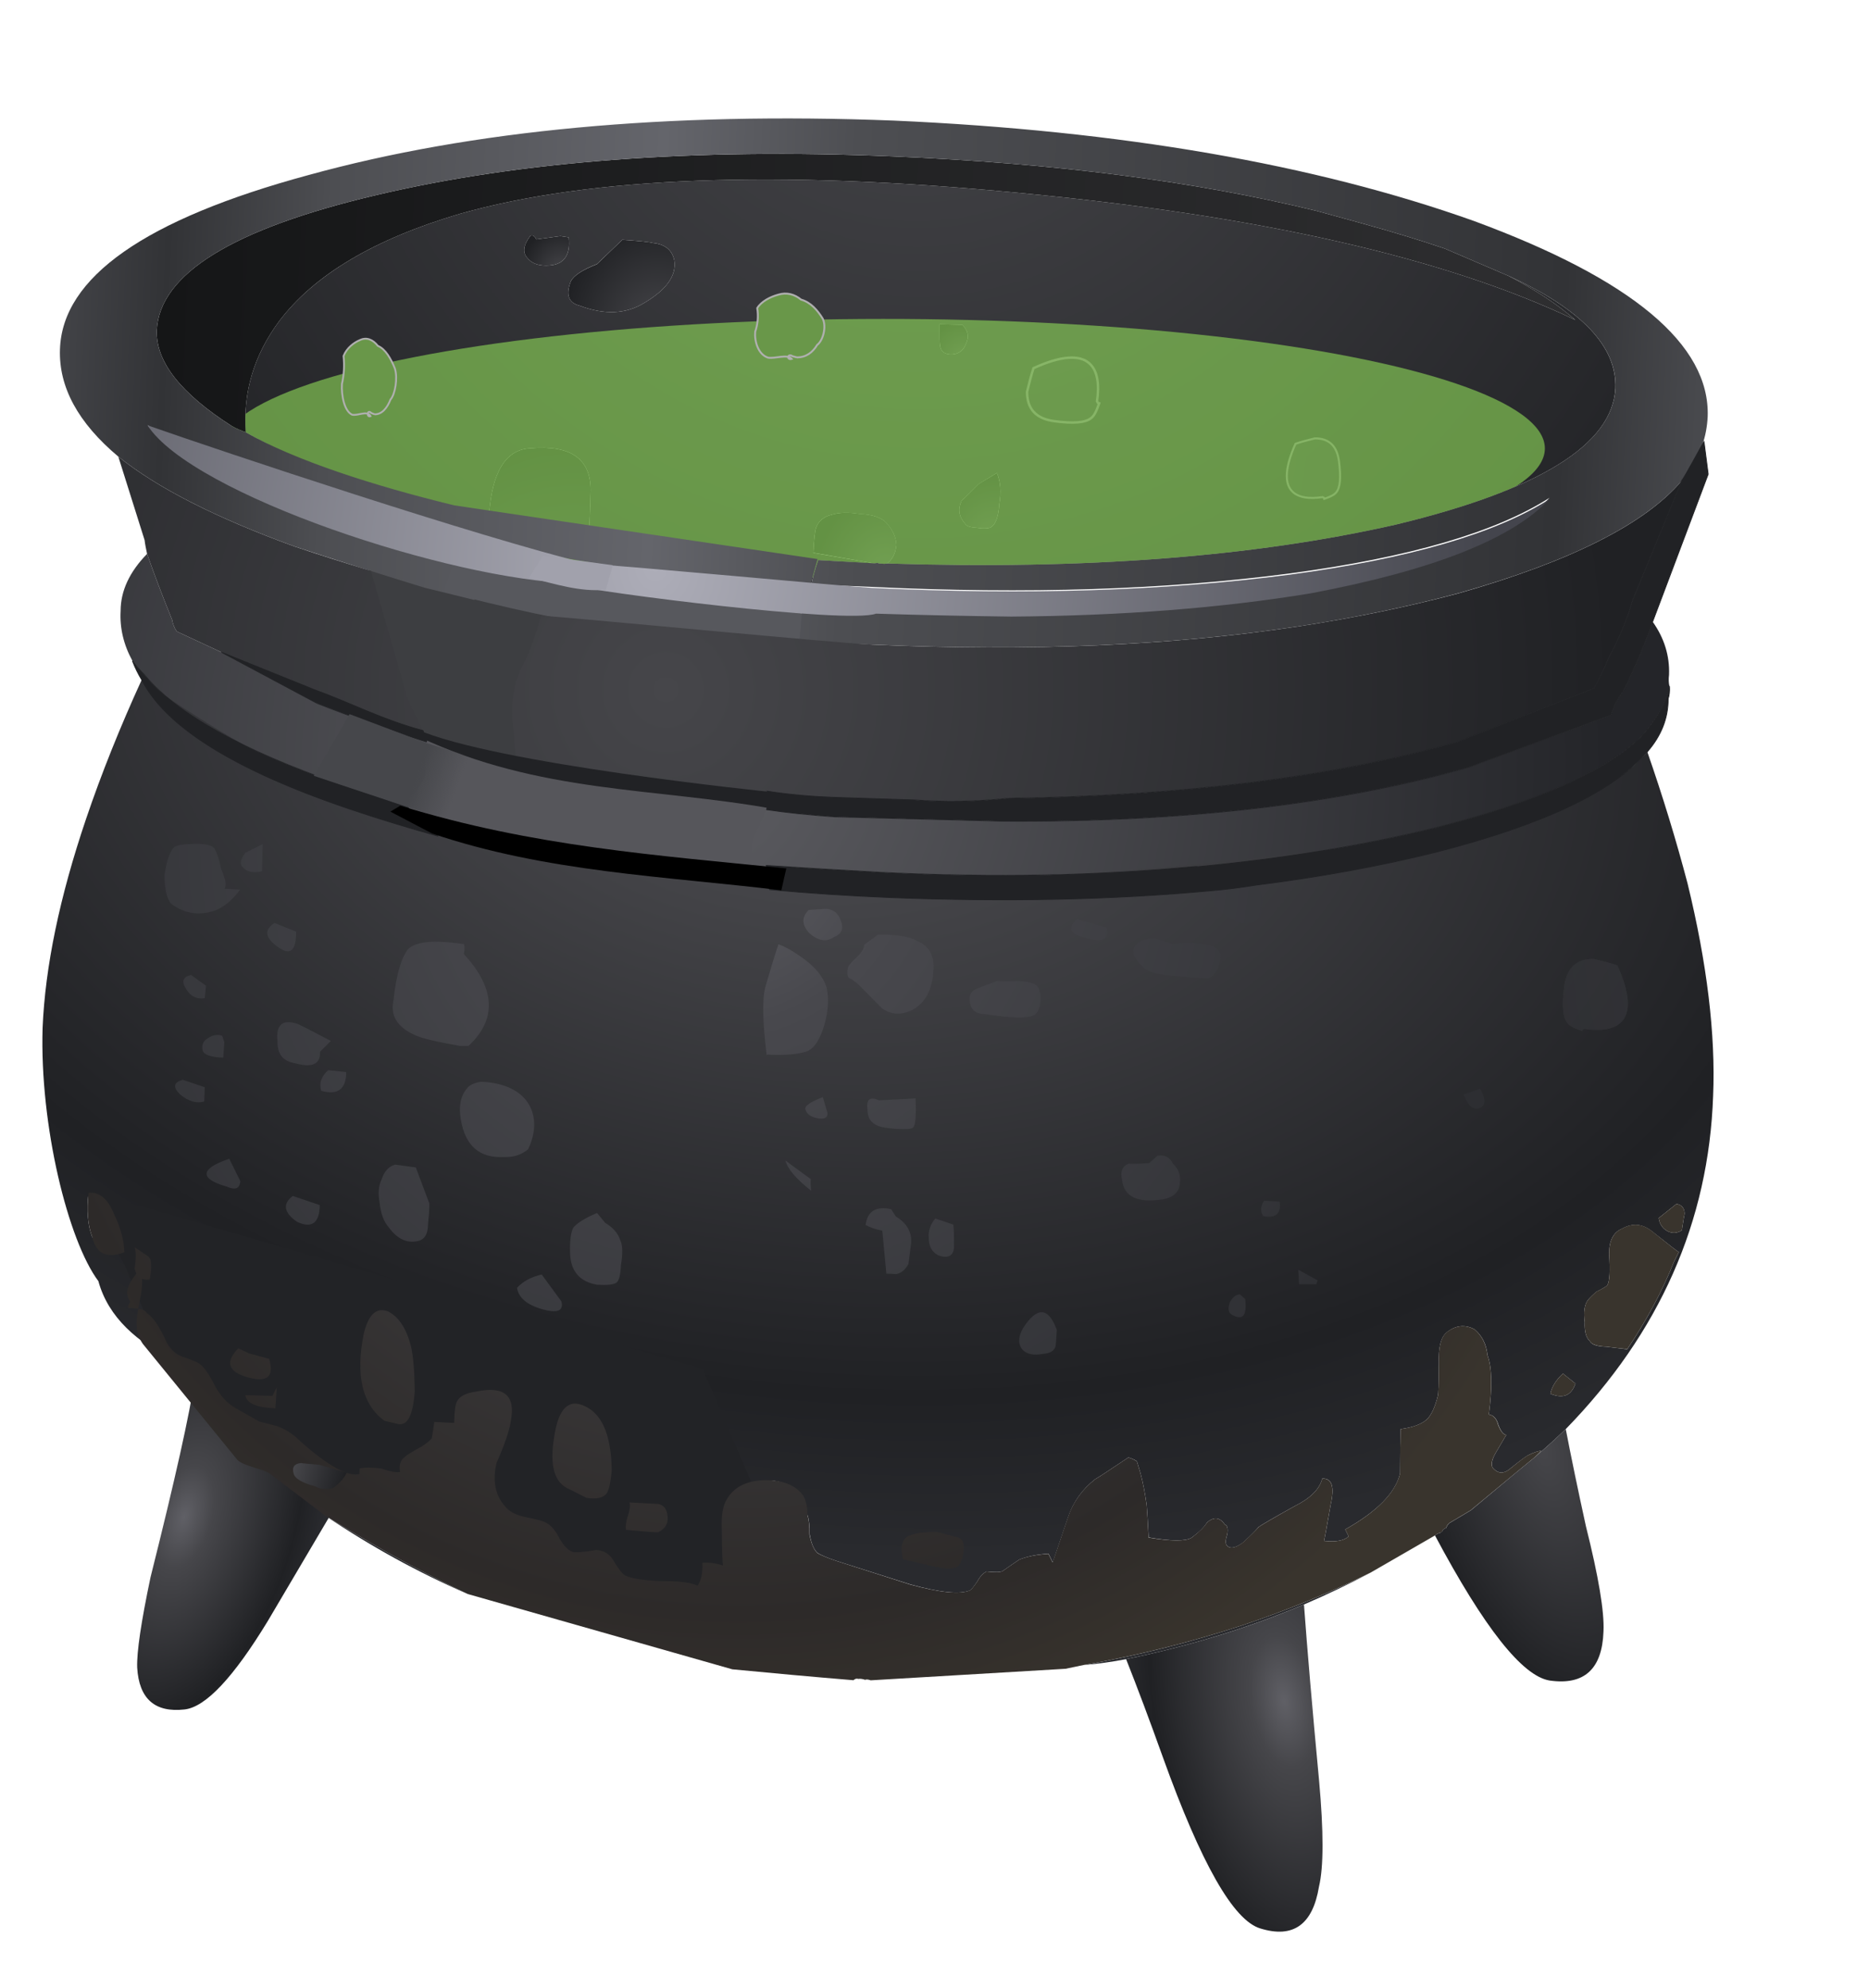
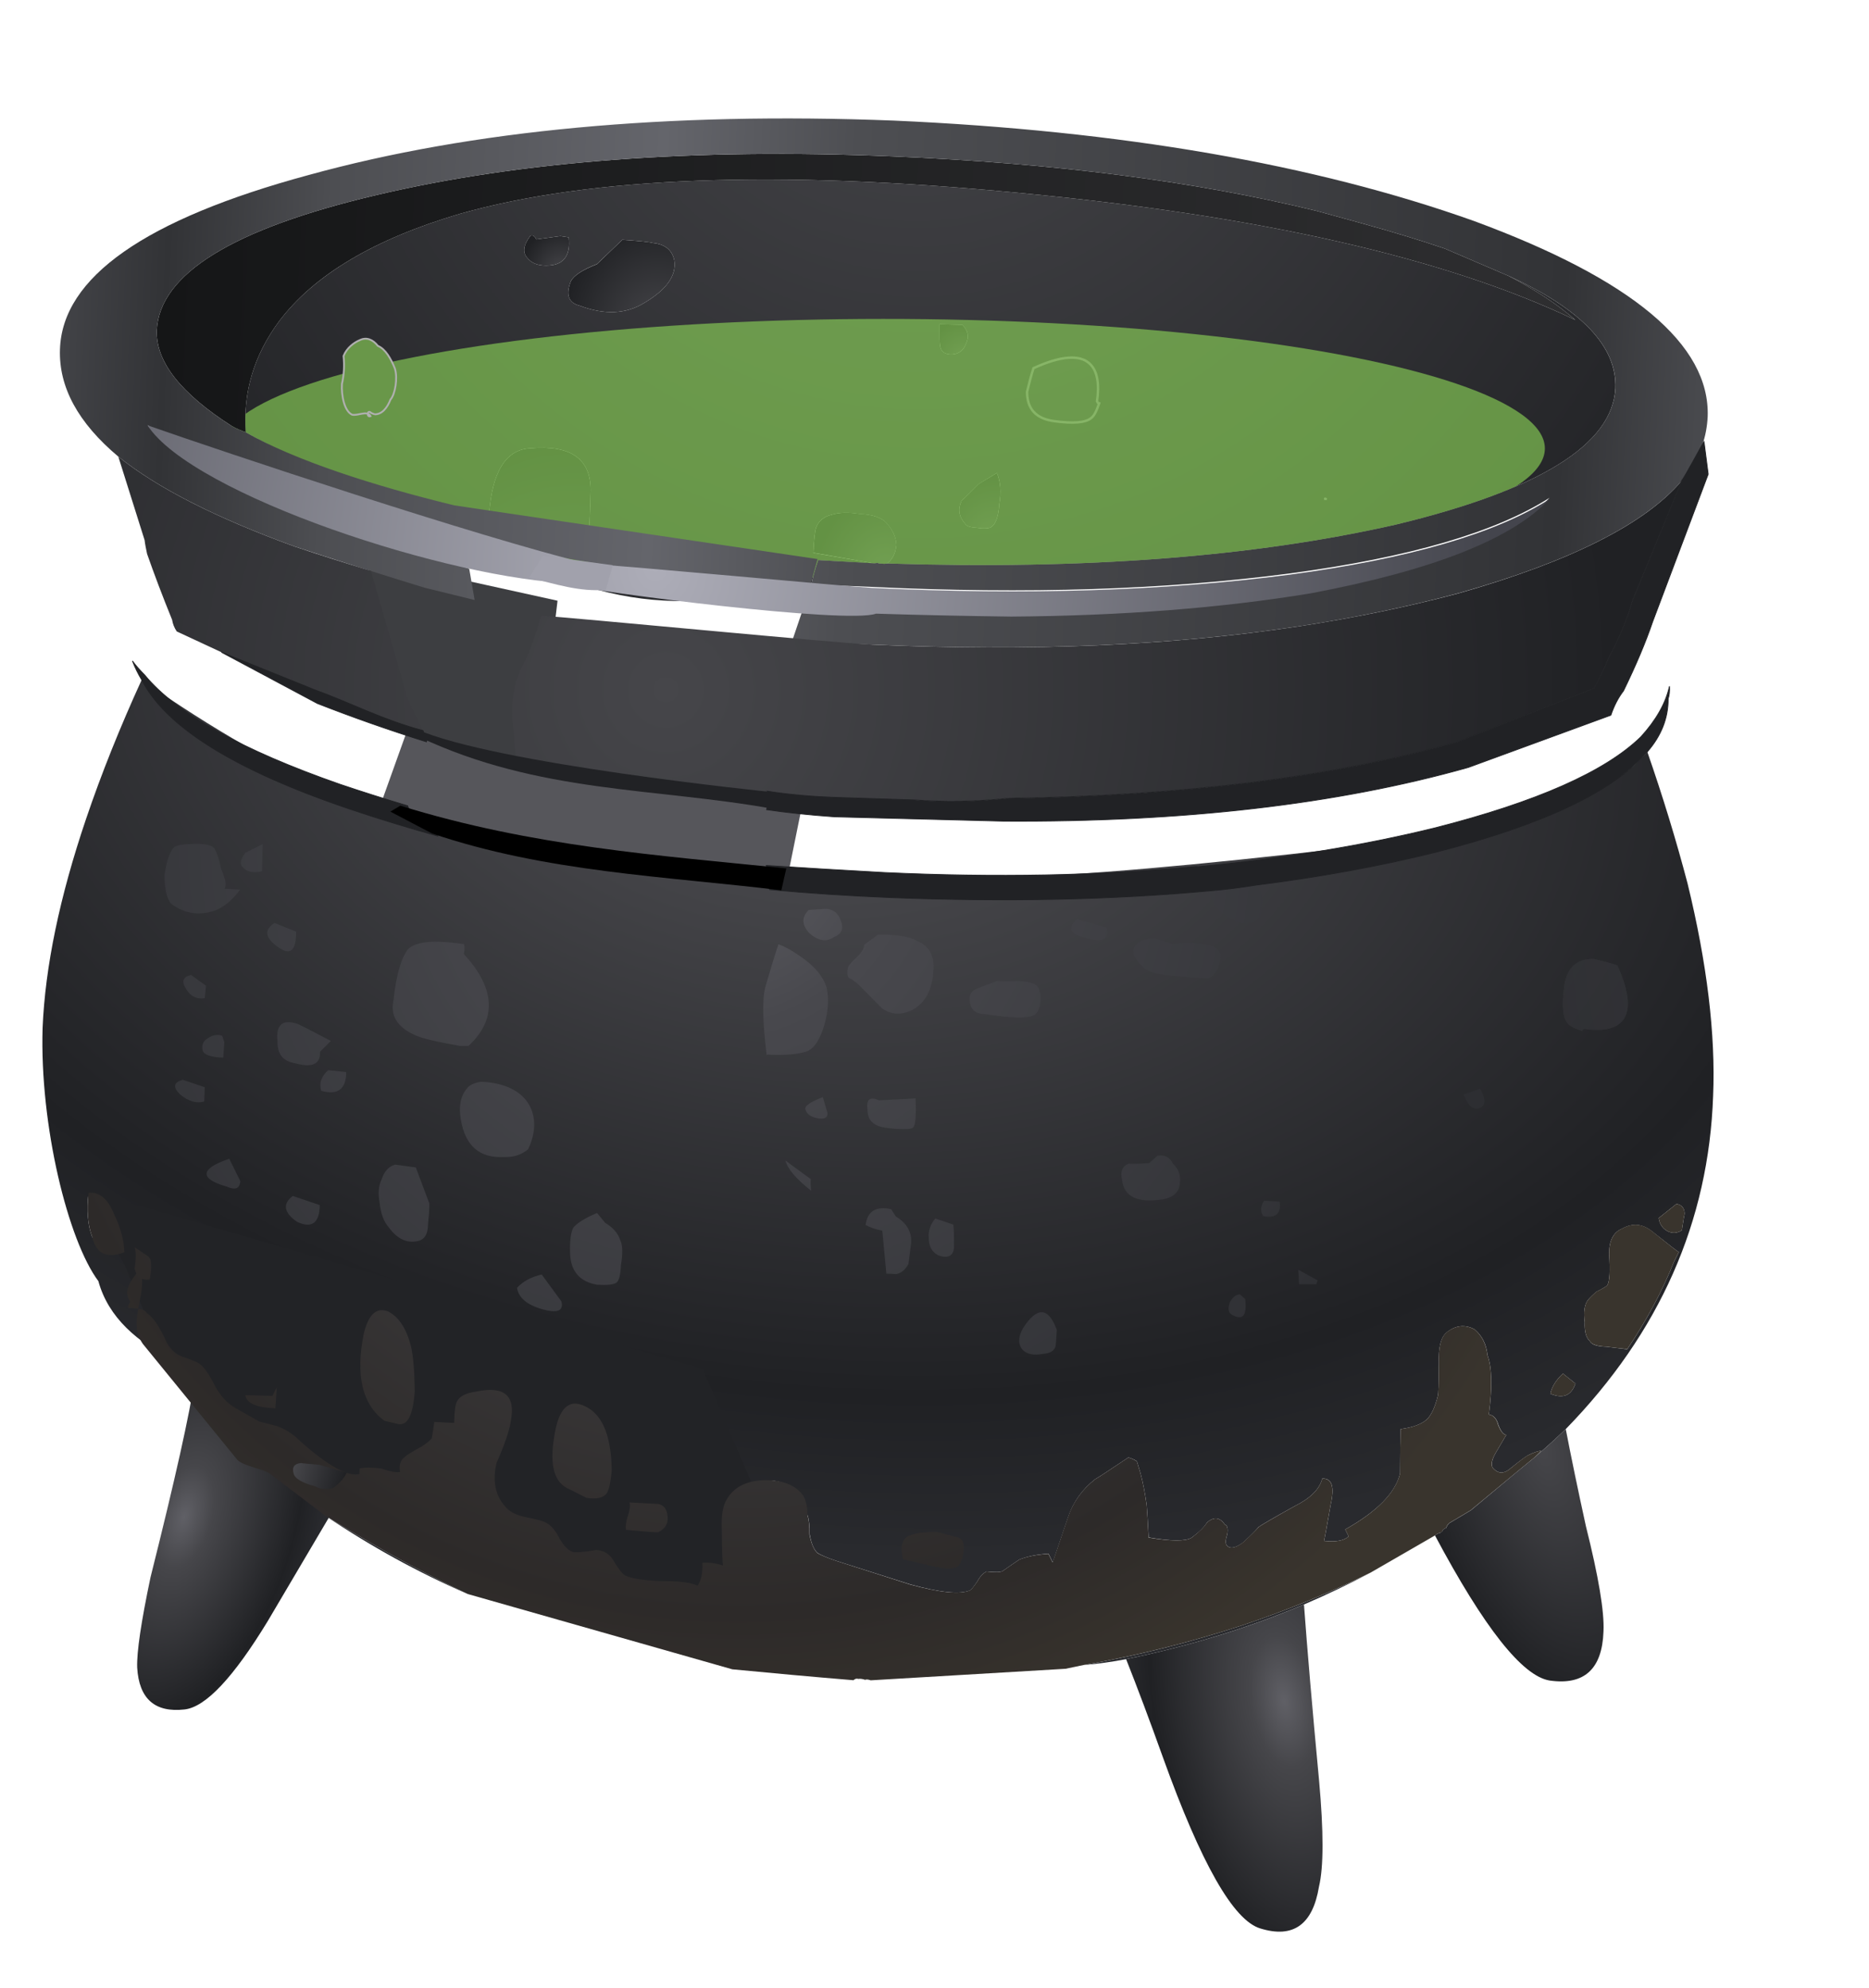
<svg xmlns="http://www.w3.org/2000/svg" xmlns:ns1="http://www.inkscape.org/namespaces/inkscape" xmlns:ns2="http://sodipodi.sourceforge.net/DTD/sodipodi-0.dtd" xmlns:xlink="http://www.w3.org/1999/xlink" id="svg2" xml:space="preserve" viewBox="0 0 1100 1170" version="1.1" ns1:version="0.91 r13725" ns2:docname="greengoo-cauldron.svg" width="1100" height="1170">
  <ns2:namedview pagecolor="#ffffff" bordercolor="#666666" borderopacity="1" objecttolerance="10" gridtolerance="10" guidetolerance="10" ns1:pageopacity="0" ns1:pageshadow="2" ns1:window-width="1916" ns1:window-height="1035" id="namedview471" showgrid="false" ns1:zoom="0.60106677" ns1:cx="509.95729" ns1:cy="535.83701" ns1:window-x="6" ns1:window-y="5" ns1:window-maximized="0" ns1:current-layer="g12" fit-margin-top="0" fit-margin-left="0" fit-margin-right="0" fit-margin-bottom="0" />
  <defs id="defs6">
    <linearGradient ns1:collect="always" id="linearGradient4640">
      <stop style="stop-color:#46474b;stop-opacity:1;" offset="0" id="stop4642" />
      <stop style="stop-color:#46474b;stop-opacity:0;" offset="1" id="stop4644" />
    </linearGradient>
    <radialGradient id="radialGradient24" gradientUnits="userSpaceOnUse" cy="-18.002" cx="-71.89" gradientTransform="matrix(-0.469,0.648,-0.528,-0.481,-21.683,83.577)" r="4.073">
      <stop id="stop26" style="stop-color:#46464a" offset="0" />
      <stop id="stop28" style="stop-color:#202124" offset="1" />
    </radialGradient>
    <radialGradient id="radialGradient42" gradientUnits="userSpaceOnUse" cy="60.999" cx="18.669" gradientTransform="matrix(0.774,0.201,-0.201,0.774,23.057,7.54)" r="35.166">
      <stop id="stop44" style="stop-color:#46464a" offset="0" />
      <stop id="stop46" style="stop-color:#202124" offset="1" />
    </radialGradient>
    <radialGradient id="radialGradient60" gradientUnits="userSpaceOnUse" cy="-20.775" cx="-68.519" gradientTransform="matrix(-0.469,0.648,-0.529,-0.481,-24.826,80.748)" r="1.683">
      <stop id="stop62" style="stop-color:#46464a" offset="0" />
      <stop id="stop64" style="stop-color:#202124" offset="1" />
    </radialGradient>
    <radialGradient id="radialGradient78" gradientUnits="userSpaceOnUse" cy="-24.697" cx="-71.533" gradientTransform="matrix(-0.468,0.649,-0.529,-0.486,-29.202,76.553)" r="2.758">
      <stop id="stop80" style="stop-color:#46464a" offset="0" />
      <stop id="stop82" style="stop-color:#202124" offset="1" />
    </radialGradient>
    <radialGradient id="radialGradient96" gradientUnits="userSpaceOnUse" cy="-7.281" cx="-77.457" gradientTransform="matrix(-0.466,0.65,-0.523,-0.48,-9.598,94.535)" r="1.415">
      <stop id="stop98" style="stop-color:#46464a" offset="0" />
      <stop id="stop100" style="stop-color:#202124" offset="1" />
    </radialGradient>
    <linearGradient id="linearGradient114" y2="74.496" gradientUnits="userSpaceOnUse" x2="40.61" gradientTransform="matrix(0.768,0.226,0.226,-0.768,-1.47,102)" y1="74.496" x1="-10.699">
      <stop id="stop116" style="stop-color:#151617" offset="0" />
      <stop id="stop118" style="stop-color:#2e2e30" offset="1" />
    </linearGradient>
    <linearGradient id="linearGradient132" y2="77.281" gradientUnits="userSpaceOnUse" x2="46.44" gradientTransform="matrix(0.768,0.226,0.226,-0.768,-1.47,102)" y1="77.281" x1="-14.22">
      <stop id="stop134" style="stop-color:#424347" offset="0" />
      <stop id="stop136" style="stop-color:#323336" offset=".063" />
      <stop id="stop138" style="stop-color:#4d4e52" offset=".161" />
      <stop id="stop140" style="stop-color:#64656b" offset=".361" />
      <stop id="stop142" style="stop-color:#4d4e52" offset=".478" />
      <stop id="stop144" style="stop-color:#323336" offset=".91" />
      <stop id="stop146" style="stop-color:#4a4b4f" offset="1" />
    </linearGradient>
    <radialGradient id="radialGradient160" gradientUnits="userSpaceOnUse" cy="89.847" cx="18.742" gradientTransform="matrix(0.787,0.143,-0.141,0.776,24.05,-38.467)" r="34.148">
      <stop id="stop162" style="stop-color:#5e5e63" offset="0" />
      <stop id="stop164" style="stop-color:#242529" offset="1" />
    </radialGradient>
    <radialGradient id="radialGradient178" gradientUnits="userSpaceOnUse" cy="87.464" cx="17.973" gradientTransform="matrix(0.787,0.143,-0.143,0.787,23.515,-35.691)" r="34.936">
      <stop id="stop180" style="stop-color:#46464a" offset="0" />
      <stop id="stop182" style="stop-color:#202124" offset="1" />
    </radialGradient>
    <radialGradient id="radialGradient196" gradientUnits="userSpaceOnUse" cy="40.128" cx="85.829" gradientTransform="matrix(0.593,-0.537,0.537,0.593,-44.559,54.405)" r="34.7">
      <stop id="stop198" style="stop-color:#606066" offset="0" />
      <stop id="stop200" style="stop-color:#48484d" offset=".204" />
      <stop id="stop202" style="stop-color:#2e2f33" offset=".816" />
      <stop id="stop204" style="stop-color:#292a2e" offset="1" />
    </radialGradient>
    <radialGradient id="radialGradient218" gradientUnits="userSpaceOnUse" cy="-30.435" cx="85.644" gradientTransform="matrix(0.06,-0.802,1.177,0.151,59.435,110.073)" r="31.14" fx="85.644" fy="-30.435">
      <stop id="stop220" style="stop-color:#606066" offset="0" />
      <stop id="stop222" style="stop-color:#46464a" offset=".204" />
      <stop id="stop224" style="stop-color:#202124" offset=".816" />
      <stop id="stop226" style="stop-color:#292a2e" offset="1" />
    </radialGradient>
    <radialGradient id="radialGradient242" gradientUnits="userSpaceOnUse" cy="40.13" cx="85.828" gradientTransform="matrix(0.593,-0.537,0.537,0.593,-44.559,54.402)" r="34.682">
      <stop id="stop244" style="stop-color:#606066" offset="0" />
      <stop id="stop246" style="stop-color:#48484d" offset=".204" />
      <stop id="stop248" style="stop-color:#2e2f33" offset=".816" />
      <stop id="stop250" style="stop-color:#292a2e" offset="1" />
    </radialGradient>
    <radialGradient id="radialGradient264" gradientUnits="userSpaceOnUse" cy="40.071" cx="85.877" gradientTransform="matrix(0.593,-0.537,0.537,0.593,-44.51,54.485)" r="34.708">
      <stop id="stop266" style="stop-color:#606066" offset="0" />
      <stop id="stop268" style="stop-color:#48484d" offset=".204" />
      <stop id="stop270" style="stop-color:#2e2f33" offset=".816" />
      <stop id="stop272" style="stop-color:#292a2e" offset="1" />
    </radialGradient>
    <radialGradient id="radialGradient286" gradientUnits="userSpaceOnUse" cy="-12.498" cx="-83.633" gradientTransform="matrix(-0.468,0.649,-0.528,-0.478,-15.531,89.286)" r="2.973">
      <stop id="stop288" style="stop-color:#46464a" offset="0" />
      <stop id="stop290" style="stop-color:#202124" offset="1" />
    </radialGradient>
    <radialGradient id="radialGradient304" gradientUnits="userSpaceOnUse" cy="82.929" cx="14.903" gradientTransform="matrix(0.988,0.153,0.144,-1.163,7.834,114.54)" r="30.82">
      <stop id="stop306" style="stop-color:#adadb8" offset="0" />
      <stop id="stop308" style="stop-color:#44454d" offset="1" />
    </radialGradient>
    <radialGradient id="radialGradient322" gradientUnits="userSpaceOnUse" cy="-24.71" cx="-82.505" gradientTransform="matrix(-0.468,0.649,-0.529,-0.481,-29.264,76.742)" r="8.507">
      <stop id="stop324" style="stop-color:#46464a" offset="0" />
      <stop id="stop326" style="stop-color:#202124" offset="1" />
    </radialGradient>
    <linearGradient id="linearGradient340" y2="94.439" gradientUnits="userSpaceOnUse" x2="53.776" gradientTransform="matrix(0.799,0.031,0.031,-0.799,-1.469,102)" y1="94.439" x1="12.97">
      <stop id="stop342" style="stop-color:#424347" offset="0" />
      <stop id="stop344" style="stop-color:#323336" offset=".063" />
      <stop id="stop346" style="stop-color:#4d4e52" offset=".161" />
      <stop id="stop348" style="stop-color:#64656b" offset=".361" />
      <stop id="stop350" style="stop-color:#4d4e52" offset=".478" />
      <stop id="stop352" style="stop-color:#323336" offset=".91" />
      <stop id="stop354" style="stop-color:#4a4b4f" offset="1" />
    </linearGradient>
    <radialGradient id="radialGradient368" gradientUnits="userSpaceOnUse" cy="8.869" cx="-86.096" gradientTransform="matrix(-0.466,0.65,-0.532,-0.478,8.551,111.02)" r="2.446">
      <stop id="stop370" style="stop-color:#46464a" offset="0" />
      <stop id="stop372" style="stop-color:#202124" offset="1" />
    </radialGradient>
    <radialGradient id="radialGradient386" gradientUnits="userSpaceOnUse" cy="-8.609" cx="-84.041" gradientTransform="matrix(-0.47,0.648,-0.525,-0.478,-11.117,93.228)" r="2.533">
      <stop id="stop388" style="stop-color:#46464a" offset="0" />
      <stop id="stop390" style="stop-color:#202124" offset="1" />
    </radialGradient>
    <radialGradient id="radialGradient404" gradientUnits="userSpaceOnUse" cy="40.105" cx="85.84" gradientTransform="matrix(0.593,-0.537,0.537,0.593,-44.547,54.445)" r="34.708">
      <stop id="stop406" style="stop-color:#606066" offset="0" />
      <stop id="stop408" style="stop-color:#48484d" offset=".204" />
      <stop id="stop410" style="stop-color:#2e2f33" offset=".816" />
      <stop id="stop412" style="stop-color:#292a2e" offset="1" />
    </radialGradient>
    <radialGradient id="radialGradient426" gradientUnits="userSpaceOnUse" cy="40.076" cx="85.875" gradientTransform="matrix(0.593,-0.537,0.537,0.593,-44.512,54.477)" r="34.673">
      <stop id="stop428" style="stop-color:#606066" offset="0" />
      <stop id="stop430" style="stop-color:#48484d" offset=".204" />
      <stop id="stop432" style="stop-color:#2e2f33" offset=".816" />
      <stop id="stop434" style="stop-color:#292a2e" offset="1" />
    </radialGradient>
    <radialGradient id="radialGradient448" gradientUnits="userSpaceOnUse" cy="40.091" cx="85.796" gradientTransform="matrix(0.593,-0.537,0.537,0.593,-44.519,54.449)" r="34.7">
      <stop id="stop450" style="stop-color:#606066" offset="0" />
      <stop id="stop452" style="stop-color:#48484d" offset=".204" />
      <stop id="stop454" style="stop-color:#2e2f33" offset=".816" />
      <stop id="stop456" style="stop-color:#292a2e" offset="1" />
    </radialGradient>
    <radialGradient id="radialGradient470" gradientUnits="userSpaceOnUse" cy="40.059" cx="85.832" gradientTransform="matrix(0.593,-0.537,0.537,0.593,-44.483,54.486)" r="34.682">
      <stop id="stop472" style="stop-color:#606066" offset="0" />
      <stop id="stop474" style="stop-color:#48484d" offset=".204" />
      <stop id="stop476" style="stop-color:#2e2f33" offset=".816" />
      <stop id="stop478" style="stop-color:#292a2e" offset="1" />
    </radialGradient>
    <radialGradient id="radialGradient492" gradientUnits="userSpaceOnUse" cy="26.664" cx="93.252" gradientTransform="matrix(0.505,-0.62,0.62,0.505,-34.553,75.069)" r="32.528">
      <stop id="stop494" style="stop-color:#606066" offset="0" />
      <stop id="stop496" style="stop-color:#46464a" offset=".204" />
      <stop id="stop498" style="stop-color:#2d2a29" offset=".816" />
      <stop id="stop500" style="stop-color:#39342d" offset="1" />
    </radialGradient>
    <radialGradient id="radialGradient514" gradientUnits="userSpaceOnUse" cy="26.687" cx="93.246" gradientTransform="matrix(0.505,-0.62,0.62,0.505,-34.575,75.038)" r="32.519">
      <stop id="stop516" style="stop-color:#606066" offset="0" />
      <stop id="stop518" style="stop-color:#46464a" offset=".204" />
      <stop id="stop520" style="stop-color:#2d2a29" offset=".816" />
      <stop id="stop522" style="stop-color:#39342d" offset="1" />
    </radialGradient>
    <radialGradient id="radialGradient536" gradientUnits="userSpaceOnUse" cy="99" cx="72.8" gradientTransform="matrix(-0.656,-0.457,-0.932,1.337,196.78,-76.267)" r="5.899">
      <stop id="stop538" style="stop-color:#46464a" offset="0" />
      <stop id="stop540" style="stop-color:#202124" offset=".816" />
      <stop id="stop542" style="stop-color:#292a2e" offset="1" />
    </radialGradient>
    <radialGradient id="radialGradient556" gradientUnits="userSpaceOnUse" cy="110.75" cx="66.75" gradientTransform="matrix(-0.713,-0.364,-0.742,1.455,181.7,-123.48)" r="5.881">
      <stop id="stop558" style="stop-color:#606066" offset="0" />
      <stop id="stop560" style="stop-color:#46464a" offset=".204" />
      <stop id="stop562" style="stop-color:#202124" offset=".816" />
      <stop id="stop564" style="stop-color:#292a2e" offset="1" />
    </radialGradient>
    <radialGradient id="radialGradient578" gradientUnits="userSpaceOnUse" cy="40.045" cx="85.817" gradientTransform="matrix(0.593,-0.537,0.537,0.593,-44.495,54.528)" r="34.717">
      <stop id="stop580" style="stop-color:#606066" offset="0" />
      <stop id="stop582" style="stop-color:#48484d" offset=".204" />
      <stop id="stop584" style="stop-color:#2e2f33" offset=".816" />
      <stop id="stop586" style="stop-color:#292a2e" offset="1" />
    </radialGradient>
    <radialGradient id="radialGradient600" gradientUnits="userSpaceOnUse" cy="40.109" cx="85.838" gradientTransform="matrix(0.593,-0.537,0.537,0.593,-44.548,54.438)" r="34.673">
      <stop id="stop602" style="stop-color:#606066" offset="0" />
      <stop id="stop604" style="stop-color:#48484d" offset=".204" />
      <stop id="stop606" style="stop-color:#2e2f33" offset=".816" />
      <stop id="stop608" style="stop-color:#292a2e" offset="1" />
    </radialGradient>
    <radialGradient id="radialGradient622" gradientUnits="userSpaceOnUse" cy="26.646" cx="93.258" gradientTransform="matrix(0.505,-0.62,0.62,0.505,-34.536,75.093)" r="32.556">
      <stop id="stop624" style="stop-color:#606066" offset="0" />
      <stop id="stop626" style="stop-color:#46464a" offset=".204" />
      <stop id="stop628" style="stop-color:#2d2a29" offset=".816" />
      <stop id="stop630" style="stop-color:#39342d" offset="1" />
    </radialGradient>
    <radialGradient id="radialGradient644" gradientUnits="userSpaceOnUse" cy="40.094" cx="85.866" gradientTransform="matrix(0.593,-0.537,0.537,0.593,-44.523,54.445)" r="34.7">
      <stop id="stop646" style="stop-color:#606066" offset="0" />
      <stop id="stop648" style="stop-color:#48484d" offset=".204" />
      <stop id="stop650" style="stop-color:#2e2f33" offset=".816" />
      <stop id="stop652" style="stop-color:#292a2e" offset="1" />
    </radialGradient>
    <radialGradient id="radialGradient666" gradientUnits="userSpaceOnUse" cy="26.725" cx="93.215" gradientTransform="matrix(0.505,-0.62,0.62,0.505,-34.623,74.999)" r="32.519">
      <stop id="stop668" style="stop-color:#606066" offset="0" />
      <stop id="stop670" style="stop-color:#46464a" offset=".204" />
      <stop id="stop672" style="stop-color:#2d2a29" offset=".816" />
      <stop id="stop674" style="stop-color:#39342d" offset="1" />
    </radialGradient>
    <radialGradient id="radialGradient688" gradientUnits="userSpaceOnUse" cy="26.669" cx="93.251" gradientTransform="matrix(0.505,-0.62,0.62,0.505,-34.559,75.061)" r="32.546">
      <stop id="stop690" style="stop-color:#606066" offset="0" />
      <stop id="stop692" style="stop-color:#46464a" offset=".204" />
      <stop id="stop694" style="stop-color:#2d2a29" offset=".816" />
      <stop id="stop696" style="stop-color:#39342d" offset="1" />
    </radialGradient>
    <linearGradient id="linearGradient710" y2="-28.938" gradientUnits="userSpaceOnUse" x2="-103.43" gradientTransform="matrix(-0.307,0.739,0.739,0.307,-1.47,102)" y1="-28.938" x1="-109.87">
      <stop id="stop712" style="stop-color:#4a4a4f" offset="0" />
      <stop id="stop714" style="stop-color:#303033" offset=".992" />
      <stop id="stop716" style="stop-color:#3c3d42" offset="1" />
    </linearGradient>
    <radialGradient id="radialGradient732" gradientUnits="userSpaceOnUse" cy="-7.946" cx="107.67" gradientTransform="matrix(0.006,-0.8,1.518,0.052,16.949,102.63)" r="5.013">
      <stop id="stop734" style="stop-color:#606066" offset="0" />
      <stop id="stop736" style="stop-color:#46464a" offset=".204" />
      <stop id="stop738" style="stop-color:#202124" offset=".816" />
      <stop id="stop740" style="stop-color:#292a2e" offset="1" />
    </radialGradient>
    <linearGradient id="linearGradient754" y2="120.33" gradientUnits="userSpaceOnUse" x2="62.441" gradientTransform="matrix(0.799,0.033,0.033,-0.799,-1.47,102)" y1="120.33" x1="58.842">
      <stop id="stop756" style="stop-color:#46464a" offset="0" />
      <stop id="stop758" style="stop-color:#202124" offset="1" />
    </linearGradient>
    <radialGradient id="radialGradient772" gradientUnits="userSpaceOnUse" cy="118.34" cx="31.134" gradientTransform="matrix(0.799,0.032,-0.032,0.799,6.116,-87.195)" r="5.304">
      <stop id="stop774" style="stop-color:#636369" offset="0" />
      <stop id="stop776" style="stop-color:#4e4f57" offset="1" />
    </radialGradient>
    <radialGradient id="radialGradient790" gradientUnits="userSpaceOnUse" cy="119.73" cx="31.184" gradientTransform="matrix(0.799,0.032,-0.032,0.799,6.115,-89.411)" r="5.367">
      <stop id="stop792" style="stop-color:#46464a" offset="0" />
      <stop id="stop794" style="stop-color:#202124" offset="1" />
    </radialGradient>
    <linearGradient id="linearGradient808" y2="124.64" gradientUnits="userSpaceOnUse" x2="37.763" gradientTransform="matrix(0.799,0.031,0.031,-0.799,-1.47,102)" y1="124.64" x1="37.112">
      <stop id="stop810" style="stop-color:#46464a" offset="0" />
      <stop id="stop812" style="stop-color:#202124" offset="1" />
    </linearGradient>
    <linearGradient id="linearGradient826" y2="124.76" gradientUnits="userSpaceOnUse" x2="39.636" gradientTransform="matrix(0.799,0.03,0.03,-0.799,-1.47,102)" y1="124.76" x1="38.285">
      <stop id="stop828" style="stop-color:#46464a" offset="0" />
      <stop id="stop830" style="stop-color:#202124" offset="1" />
    </linearGradient>
    <radialGradient id="radialGradient844" gradientUnits="userSpaceOnUse" cy="120.33" cx="47.156" gradientTransform="matrix(0.799,0.03,-0.03,0.799,5.85,-90.387)" r="2.303">
      <stop id="stop846" style="stop-color:#636369" offset="0" />
      <stop id="stop848" style="stop-color:#4e4f57" offset="1" />
    </radialGradient>
    <radialGradient id="radialGradient862" gradientUnits="userSpaceOnUse" cy="121.72" cx="46.7" gradientTransform="matrix(0.799,0.033,-0.033,0.799,6.513,-92.579)" r="2.44">
      <stop id="stop864" style="stop-color:#46464a" offset="0" />
      <stop id="stop866" style="stop-color:#202124" offset="1" />
    </radialGradient>
    <linearGradient id="linearGradient880" y2="115.45" gradientUnits="userSpaceOnUse" x2="26.938" gradientTransform="matrix(0.799,0.031,0.031,-0.799,-1.47,102)" y1="115.45" x1="25.012">
      <stop id="stop882" style="stop-color:#46464a" offset="0" />
      <stop id="stop884" style="stop-color:#202124" offset="1" />
    </linearGradient>
    <radialGradient id="radialGradient898" gradientUnits="userSpaceOnUse" cy="115.59" cx="16.165" gradientTransform="matrix(0.799,0.03,-0.03,0.799,5.486,-82.811)" r="2.327">
      <stop id="stop900" style="stop-color:#636369" offset="0" />
      <stop id="stop902" style="stop-color:#4e4f57" offset="1" />
    </radialGradient>
    <radialGradient id="radialGradient916" gradientUnits="userSpaceOnUse" cy="116.27" cx="15.861" gradientTransform="matrix(0.799,0.032,-0.032,0.799,5.892,-83.883)" r="2.527">
      <stop id="stop918" style="stop-color:#46464a" offset="0" />
      <stop id="stop920" style="stop-color:#202124" offset="1" />
    </radialGradient>
    <radialGradient id="radialGradient934" gradientUnits="userSpaceOnUse" cy="120.25" cx="17.658" gradientTransform="matrix(0.799,0.032,-0.032,0.799,6.22,-90.243)" r="2.189">
      <stop id="stop936" style="stop-color:#636369" offset="0" />
      <stop id="stop938" style="stop-color:#4e4f57" offset="1" />
    </radialGradient>
    <radialGradient id="radialGradient952" gradientUnits="userSpaceOnUse" cy="121.07" cx="18.11" gradientTransform="matrix(0.799,0.03,-0.03,0.799,5.815,-91.563)" r="2.327">
      <stop id="stop954" style="stop-color:#46464a" offset="0" />
      <stop id="stop956" style="stop-color:#202124" offset="1" />
    </radialGradient>
    <radialGradient id="radialGradient970" gradientUnits="userSpaceOnUse" cy="124.39" cx="22.609" gradientTransform="matrix(0.799,0.036,-0.036,0.799,7.433,-96.811)" r="0.838">
      <stop id="stop972" style="stop-color:#636369" offset="0" />
      <stop id="stop974" style="stop-color:#4e4f57" offset="1" />
    </radialGradient>
    <radialGradient id="radialGradient988" gradientUnits="userSpaceOnUse" cy="124.24" cx="24.155" gradientTransform="matrix(0.8,0.027,-0.027,0.8,5.265,-96.667)" r="0.738">
      <stop id="stop990" style="stop-color:#46464a" offset="0" />
      <stop id="stop992" style="stop-color:#202124" offset="1" />
    </radialGradient>
    <radialGradient id="radialGradient1006" gradientUnits="userSpaceOnUse" cy="124.05" cx="31.117" gradientTransform="matrix(0.799,0.034,-0.034,0.799,7.029,-96.283)" r="0.876">
      <stop id="stop1008" style="stop-color:#636369" offset="0" />
      <stop id="stop1010" style="stop-color:#4e4f57" offset="1" />
    </radialGradient>
    <radialGradient id="radialGradient1024" gradientUnits="userSpaceOnUse" cy="124.49" cx="31.699" gradientTransform="matrix(0.799,0.03,-0.03,0.799,6.089,-97.043)" r="0.988">
      <stop id="stop1026" style="stop-color:#46464a" offset="0" />
      <stop id="stop1028" style="stop-color:#202124" offset="1" />
    </radialGradient>
    <linearGradient id="linearGradient1042" y2="116.75" gradientUnits="userSpaceOnUse" x2="6.057" gradientTransform="matrix(0.799,0.033,0.033,-0.799,-1.47,102)" y1="116.75" x1="1.754">
      <stop id="stop1044" style="stop-color:#46464a" offset="0" />
      <stop id="stop1046" style="stop-color:#202124" offset="1" />
    </linearGradient>
    <radialGradient id="radialGradient1060" gradientUnits="userSpaceOnUse" cy="118.45" cx="14.608" gradientTransform="matrix(0.799,0.031,-0.031,0.799,5.814,-87.371)" r="0.65">
      <stop id="stop1062" style="stop-color:#636369" offset="0" />
      <stop id="stop1064" style="stop-color:#4e4f57" offset="1" />
    </radialGradient>
    <linearGradient id="linearGradient1078" y2="117.46" gradientUnits="userSpaceOnUse" x2="8.093" gradientTransform="matrix(0.799,0.03,0.03,-0.799,-1.47,102)" y1="117.46" x1="7.418">
      <stop id="stop1080" style="stop-color:#46464a" offset="0" />
      <stop id="stop1082" style="stop-color:#202124" offset="1" />
    </linearGradient>
    <linearGradient id="linearGradient1096" y2="119.21" gradientUnits="userSpaceOnUse" x2="11.41" gradientTransform="matrix(0.8,0.025,0.025,-0.8,-1.47,102)" y1="119.21" x1="9.834">
      <stop id="stop1098" style="stop-color:#46464a" offset="0" />
      <stop id="stop1100" style="stop-color:#202124" offset="1" />
    </linearGradient>
    <radialGradient id="radialGradient1114" gradientUnits="userSpaceOnUse" cy="118.7" cx="15.441" gradientTransform="matrix(0.8,0.025,-0.025,0.8,4.556,-87.819)" r="0.788">
      <stop id="stop1116" style="stop-color:#46464a" offset="0" />
      <stop id="stop1118" style="stop-color:#202124" offset="1" />
    </radialGradient>
    <linearGradient id="linearGradient1132" y2="119.58" gradientUnits="userSpaceOnUse" x2="11.092" gradientTransform="matrix(0.799,0.032,0.032,-0.799,-1.47,102)" y1="119.58" x1="10.467">
      <stop id="stop1134" style="stop-color:#46464a" offset="0" />
      <stop id="stop1136" style="stop-color:#202124" offset="1" />
    </linearGradient>
    <linearGradient id="linearGradient1150" y2="127.37" gradientUnits="userSpaceOnUse" x2="25.546" gradientTransform="matrix(0.799,0.041,0.041,-0.799,-1.469,102)" y1="127.37" x1="24.57">
      <stop id="stop1152" style="stop-color:#46464a" offset="0" />
      <stop id="stop1154" style="stop-color:#202124" offset="1" />
    </linearGradient>
    <linearGradient id="linearGradient1168" y2="128.28" gradientUnits="userSpaceOnUse" x2="26.332" gradientTransform="matrix(0.799,0.033,0.033,-0.799,-1.47,102)" y1="128.28" x1="24.531">
      <stop id="stop1170" style="stop-color:#46464a" offset="0" />
      <stop id="stop1172" style="stop-color:#202124" offset="1" />
    </linearGradient>
    <linearGradient ns1:collect="always" xlink:href="#linearGradient4640" id="linearGradient4646" x1="19.021" y1="30.911" x2="20.271" y2="30.882" gradientUnits="userSpaceOnUse" />
    <radialGradient ns1:collect="always" xlink:href="#radialGradient600" id="radialGradient4660" gradientUnits="userSpaceOnUse" gradientTransform="matrix(0.593,-0.537,0.537,0.593,-44.548,54.438)" cx="85.838" cy="40.109" r="34.673" />
    <radialGradient ns1:collect="always" xlink:href="#radialGradient600" id="radialGradient4670" gradientUnits="userSpaceOnUse" gradientTransform="matrix(0.648,-0.126,-0.115,-0.658,-21.978,83.01)" cx="85.838" cy="40.109" r="34.673" />
    <radialGradient ns1:collect="always" xlink:href="#radialGradient600" id="radialGradient4672" gradientUnits="userSpaceOnUse" gradientTransform="matrix(0.593,-0.537,0.537,0.593,-45.833,83.422)" cx="85.838" cy="40.109" r="34.673" />
    <radialGradient ns1:collect="always" xlink:href="#radialGradient600" id="radialGradient4853" gradientUnits="userSpaceOnUse" gradientTransform="matrix(0.593,-0.537,0.537,0.593,-44.548,54.438)" cx="85.838" cy="40.109" r="34.673" />
  </defs>
  <g id="g10" transform="matrix(1.184,0.401,0.401,-1.184,444.411,658.495)">
    <g id="g12">
      <g id="g330">
        <g id="g332">
          <g id="g338" />
        </g>
      </g>
      <g id="g4703" transform="matrix(16,0,0,16,-507.031,-393.551)">
        <path ns1:connector-curvature="0" id="path4650" d="m 16.018,36.593 -0.755,-0.966 2.349,-3.47 3.203,0.033 1.407,0.044 -0.107,1.046 -0.823,3.894 z" style="fill:#3d3e41;fill-opacity:1;fill-rule:evenodd;stroke:none;stroke-width:0.8px;stroke-linecap:butt;stroke-linejoin:miter;stroke-opacity:1" />
        <path ns2:nodetypes="cccccccc" ns1:connector-curvature="0" id="path4620" d="m 18.326,32.151 -0.044,-2.518 1.39,-0.271 c 3.566,-0.086 7.111,1.3 10.664,2.095 l -0.298,2.341 -9.342,-1.617 -1.601,-0.017 z" style="fill:#56565b;fill-opacity:1;fill-rule:evenodd;stroke:none;stroke-width:0.8px;stroke-linecap:butt;stroke-linejoin:miter;stroke-opacity:1" />
        <g id="g14">
          <g id="g16">
            <g id="g22">
              <path ns1:connector-curvature="0" d="m 20.57,48.043 c 0.348,0.082 0.602,-0.012 0.762,-0.277 0.211,-0.403 0.066,-0.895 -0.441,-1.481 -0.399,-0.48 -0.989,-0.707 -1.762,-0.68 -0.344,-0.027 -0.504,0.172 -0.481,0.598 0.028,0.188 0.215,0.426 0.563,0.719 l 0.48,0.922 c 0.504,0.133 0.801,0.199 0.879,0.199 z" style="fill:url(#radialGradient24);fill-rule:evenodd" id="path30" />
            </g>
          </g>
        </g>
        <g id="g150">
          <g id="g152">
            <g id="g158">
-               <path ns2:nodetypes="cccccccccccccccccccccccccccccc" ns1:connector-curvature="0" d="m 52.012,46.926 c 0.48,-0.348 0.797,-0.789 0.957,-1.321 0.027,-0.132 0.07,-0.242 0.121,-0.32 0.055,-0.508 -0.051,-1.066 -0.32,-1.68 -0.665,-1.308 -2.293,-2.8 -4.879,-4.48 -1.84,-1.176 -3.922,-2.281 -6.243,-3.32 -0.027,0 -0.066,-0.016 -0.117,-0.039 -2.562,-1.149 -5.414,-2.176 -8.562,-3.082 -1.145,-0.321 -2.266,-0.625 -3.36,-0.918 -0.48,0.023 -0.679,0.304 -0.597,0.839 l 0.078,0.719 c 0.586,0.106 1.242,0.254 1.961,0.442 l 4.758,1.48 c 4.988,1.652 9.132,3.613 12.441,5.879 l 3.48,2.801 c 0,0.293 0.04,0.558 0.122,0.801 0.105,0.824 0.16,1.558 0.16,2.199 z M 12.41,32.566 c 1.183,-0.091 2.248,-0.258 3.16,-0.523 1.094,-0.051 2.227,-0.066 3.399,-0.039 l 0.282,-0.947 C 19.223,30.417 18.891,30.258 19.051,30.043 c -0.719,-0.027 -1.414,-0.039 -2.082,-0.039 -3.067,0.027 -5.227,0.426 -6.477,1.199 -0.215,0.109 -0.375,0.199 -0.48,0.281 -0.403,0.371 -0.668,0.801 -0.801,1.282 -0.188,0.558 -0.121,1.171 0.199,1.839 0.375,-0.48 0.813,-1.015 1.32,-1.601 0.055,-0.106 0.133,-0.199 0.239,-0.281 z" style="fill:url(#radialGradient160);fill-rule:evenodd" id="path166" />
-             </g>
+               </g>
          </g>
        </g>
        <g id="g312">
          <g id="g314">
            <g id="g320">
              <path ns1:connector-curvature="0" d="m 21.531,39.324 c -0.215,-0.719 -0.547,-1.094 -1,-1.121 -0.453,-0.078 -1.105,0.16 -1.961,0.723 -0.32,1.226 -0.144,1.972 0.52,2.238 1.094,0.48 1.785,0.281 2.082,-0.598 0.183,-0.589 0.305,-1 0.359,-1.242 z" style="fill:url(#radialGradient322);fill-rule:evenodd" id="path328" />
            </g>
          </g>
        </g>
        <g id="g276">
          <g id="g278">
            <g id="g284">
              <path ns1:connector-curvature="0" d="m 30.129,41.324 -0.078,-0.039 -0.16,-0.039 -0.039,0 -0.082,-0.043 -1.801,-0.277 c -0.106,0.371 -0.16,0.613 -0.16,0.718 0,0.211 0.109,0.387 0.32,0.52 0.187,0.133 0.441,0.227 0.762,0.281 0.371,0.106 0.652,0.106 0.839,0 0.239,-0.133 0.399,-0.308 0.481,-0.519 0.055,-0.242 0.027,-0.442 -0.082,-0.602 z" style="fill:url(#radialGradient286);fill-rule:evenodd" id="path292" />
            </g>
          </g>
        </g>
        <g id="g376">
          <g id="g378">
            <g id="g384">
              <path ns1:connector-curvature="0" d="m 31.609,43.766 c 0.028,0.05 0.133,0.265 0.321,0.64 l 0.402,0.477 c 0.184,-0.211 0.305,-0.492 0.359,-0.84 0.106,-0.399 0.09,-0.652 -0.043,-0.758 -0.078,-0.055 -0.199,-0.094 -0.359,-0.121 -0.184,-0.051 -0.305,-0.051 -0.359,0 -0.239,0.133 -0.348,0.332 -0.321,0.602 z" style="fill:url(#radialGradient386);fill-rule:evenodd" id="path392" />
            </g>
          </g>
        </g>
        <g id="g32">
          <g id="g34">
            <g id="g40">
              <path ns2:nodetypes="ccccccccccccccccccccccccccccccccccccsccccccccccccccccccc" ns1:connector-curvature="0" d="m 20.57,48.043 c -0.078,0 -0.371,-0.066 -0.879,-0.199 l -0.48,-0.918 c -0.348,-0.293 -0.535,-0.535 -0.563,-0.719 -0.023,-0.43 0.137,-0.629 0.481,-0.602 0.773,-0.027 1.363,0.2 1.762,0.68 0.507,0.586 0.652,1.082 0.441,1.481 -0.16,0.265 -0.414,0.359 -0.762,0.277 z m -2.398,-0.637 -0.242,-0.043 -0.641,-0.32 c -0.078,0.082 -0.144,0.094 -0.199,0.043 -0.106,-0.32 -0.067,-0.535 0.121,-0.641 0.16,-0.105 0.359,-0.121 0.598,-0.039 0.48,0.16 0.601,0.492 0.363,1 z m 12.078,0.797 c 0.027,0.215 -0.066,0.375 -0.281,0.481 l -0.637,-0.2 c 0.106,-0.32 0.172,-0.507 0.199,-0.558 0.078,-0.188 0.227,-0.242 0.438,-0.16 0.187,0.078 0.281,0.226 0.281,0.437 z m -13.641,-9.559 0.481,0.122 c -2.426,-0.215 -4.453,-0.161 -6.078,0.16 -0.457,1.09 -0.496,2.226 -0.121,3.398 0.535,1.625 1.879,3.199 4.039,4.719 3.308,2.269 8.414,4.215 15.32,5.84 6.988,1.656 12.574,2.226 16.762,1.722 -0.641,0.266 -1.403,0.465 -2.282,0.598 2.348,-0.238 3.692,-0.945 4.04,-2.121 0.453,-1.598 -1.161,-3.559 -4.84,-5.879 -3.653,-2.238 -8.254,-4.199 -13.801,-5.879 0.109,0.16 0.137,0.36 0.082,0.598 -0.082,0.215 -0.242,0.387 -0.481,0.519 -0.187,0.11 -0.464,0.11 -0.839,0 -0.321,-0.05 -0.575,-0.144 -0.762,-0.277 -0.211,-0.133 -0.32,-0.309 -0.32,-0.52 0,-0.109 0.054,-0.347 0.16,-0.722 l 1.801,0.281 -1.598,-0.437 c 0,-0.27 0.012,-0.52 0.039,-0.762 -3.525,-2.007 -5.688,-2.963 -11.602,-1.36 z m 4.922,0.68 c -0.054,0.242 -0.176,0.653 -0.359,1.242 -0.297,0.879 -0.988,1.078 -2.082,0.598 -0.664,-0.266 -0.84,-1.012 -0.52,-2.238 0.856,-0.563 1.508,-0.801 1.961,-0.723 0.453,0.027 0.785,0.402 1,1.121 z m 10.078,4.442 c -0.027,-0.27 0.082,-0.469 0.321,-0.602 0.054,-0.051 0.175,-0.051 0.359,0 0.16,0.027 0.281,0.066 0.359,0.121 0.133,0.106 0.149,0.359 0.043,0.758 -0.054,0.348 -0.175,0.629 -0.359,0.84 L 31.93,44.402 c -0.188,-0.371 -0.293,-0.586 -0.321,-0.636 z" style="fill:url(#radialGradient42);fill-rule:evenodd" id="path48" />
            </g>
          </g>
        </g>
        <g id="g86">
          <g id="g88">
            <g id="g94">
              <path ns1:connector-curvature="0" d="m 30.25,48.203 c 0,-0.211 -0.094,-0.359 -0.281,-0.437 -0.211,-0.082 -0.36,-0.028 -0.438,0.16 -0.027,0.051 -0.093,0.238 -0.199,0.558 l 0.637,0.2 c 0.215,-0.106 0.308,-0.266 0.281,-0.481 z" style="fill:url(#radialGradient96);fill-rule:evenodd" id="path102" />
            </g>
          </g>
        </g>
        <path id="path610" style="opacity:0.57;fill:url(#radialGradient4672);fill-rule:evenodd;stroke:#b0b0b0;stroke-width:0.072;stroke-miterlimit:4;stroke-dasharray:none;stroke-opacity:1" d="m 34.524,47.789 0,-0.039 c 0,-0.215 -0.024,-0.36 -0.079,-0.442 -0.109,-0.187 -0.441,-0.332 -1,-0.441 -0.535,-0.106 -0.878,0.082 -1.039,0.562 -0.027,0.293 -0.043,0.532 -0.043,0.719 1.36,1.279 1.913,0.616 2.082,-0.32 l 0.04,-0.039 z" ns1:connector-curvature="0" ns2:nodetypes="csccccccc" />
-         <path ns2:nodetypes="csccccccc" ns1:connector-curvature="0" d="m 41.7,47.249 0.025,0.02 c 0.14,0.108 0.222,0.198 0.248,0.276 0.067,0.167 -0.006,0.462 -0.217,0.891 -0.201,0.411 -0.496,0.546 -0.889,0.411 -0.204,-0.13 -0.368,-0.239 -0.489,-0.334 -0.146,-1.554 0.564,-1.589 1.258,-1.231 l 0.046,-0.007 z" style="opacity:0.57;fill:url(#radialGradient4670);fill-rule:evenodd;stroke:#b0b0b0;stroke-width:0.06;stroke-miterlimit:4;stroke-dasharray:none;stroke-opacity:1" id="path4668" />
+         <path ns2:nodetypes="csccccccc" ns1:connector-curvature="0" d="m 41.7,47.249 0.025,0.02 l 0.046,-0.007 z" style="opacity:0.57;fill:url(#radialGradient4670);fill-rule:evenodd;stroke:#b0b0b0;stroke-width:0.06;stroke-miterlimit:4;stroke-dasharray:none;stroke-opacity:1" id="path4668" />
        <ellipse ry="3.816" rx="19.479" cy="-32.847" cx="41.679" transform="matrix(0.947,0.321,0.321,-0.947,0,0)" id="path4662" style="opacity:0.612;fill:#8eda59;fill-opacity:1;fill-rule:evenodd;stroke:none;stroke-width:0.03;stroke-linecap:round;stroke-linejoin:round;stroke-miterlimit:4;stroke-dasharray:none;stroke-opacity:1" />
        <g id="g50">
          <g id="g52">
            <g id="g58">
              <path ns1:connector-curvature="0" d="m 18.172,47.406 c 0.238,-0.508 0.117,-0.84 -0.363,-1 -0.239,-0.082 -0.438,-0.066 -0.598,0.039 -0.188,0.106 -0.227,0.321 -0.121,0.641 0.055,0.051 0.121,0.039 0.199,-0.043 l 0.641,0.32 0.242,0.043 z" style="fill:url(#radialGradient60);fill-rule:evenodd" id="path66" />
            </g>
          </g>
        </g>
        <g id="g104">
          <g id="g106">
            <g id="g112">
              <path ns1:connector-curvature="0" d="m 11.012,38.926 c -0.137,0 -0.282,0.011 -0.442,0.039 -1.734,0.426 -2.734,1.078 -3,1.961 -0.453,1.597 1.16,3.547 4.84,5.84 3.707,2.316 8.387,4.304 14.039,5.957 4.563,1.336 8.668,2.16 12.321,2.48 l 1.402,0.082 c 0.906,0.051 1.746,0.078 2.519,0.078 l 2.039,-0.16 c 0.879,-0.133 1.641,-0.332 2.282,-0.598 -4.188,0.504 -9.774,-0.066 -16.762,-1.722 -6.906,-1.625 -12.012,-3.571 -15.32,-5.84 -2.16,-1.52 -3.504,-3.09 -4.039,-4.719 -0.375,-1.172 -0.336,-2.305 0.121,-3.398 z" style="fill:url(#linearGradient114);fill-rule:evenodd" id="path120" />
            </g>
          </g>
        </g>
        <g id="g124">
          <g id="g130">
            <path id="path148" style="fill:url(#linearGradient132);fill-rule:evenodd" d="m 30.129,41.324 c 5.547,1.68 10.148,3.641 13.801,5.879 3.679,2.32 5.293,4.281 4.84,5.883 -0.348,1.172 -1.692,1.879 -4.04,2.117 l -2.039,0.16 c -0.773,0 -1.613,-0.027 -2.519,-0.078 L 38.77,55.203 C 35.117,54.883 31.012,54.059 26.449,52.723 20.797,51.07 16.117,49.082 12.41,46.766 8.73,44.473 7.117,42.523 7.57,40.926 c 0.266,-0.883 1.266,-1.535 3,-1.961 0.16,-0.028 0.305,-0.039 0.442,-0.039 1.625,-0.321 4.081,-0.284 6.507,-0.069 l 10.626,1.932 0.048,-0.84 C 24.783,38.64 10.207,36.625 8.211,38.203 9.863,37.43 14.895,37.258 18.529,37.231 l 0.446,-0.82 -1.507,-0.129 c -0.797,-0.027 -3.245,-0.078 -4.019,-0.078 -2.453,0.055 -4.371,0.336 -5.758,0.84 -1.441,0.562 -2.32,1.375 -2.64,2.441 -0.613,2.028 1.148,4.426 5.281,7.2 4.133,2.8 9.398,5.148 15.797,7.043 6.426,1.863 12.137,2.757 17.121,2.679 4.961,-0.133 7.746,-1.215 8.359,-3.242 0.161,-0.559 0.161,-1.133 0,-1.719 -0.027,-0.078 -0.066,-0.187 -0.117,-0.32 -0.617,-1.547 -2.336,-3.293 -5.16,-5.238 -1.281,-0.856 -2.668,-1.668 -4.16,-2.442 -3.363,-1.734 -7.254,-3.238 -11.68,-4.519 -0.777,-0.242 -1.535,-0.469 -2.281,-0.68 l 0,1.039 c 0.664,0.188 1.359,0.375 2.078,0.559 1.309,0.402 2.574,0.8 3.801,1.203 3.066,1.066 5.773,2.226 8.121,3.48 3.172,1.785 5.094,3.414 5.758,4.879 -1.172,-1.465 -3.348,-2.988 -6.52,-4.558 -3.304,-1.629 -7.144,-3.067 -11.519,-4.321 -0.559,-0.16 -1.133,-0.336 -1.719,-0.519 -0.027,0.238 -0.039,0.492 -0.039,0.758 l 1.598,0.441 0.082,0.039 0.039,0 0.16,0.039 z" ns1:connector-curvature="0" ns2:nodetypes="cccccccccccccccccccccccccccccccccccccccccccccc" />
-             <path style="fill:#57585d;fill-opacity:1;fill-rule:evenodd;stroke:none;stroke-width:0.8px;stroke-linecap:butt;stroke-linejoin:miter;stroke-opacity:1" d="m 18.033,36.357 c 3.635,0.235 7.13,0.803 10.394,1.921 L 28.22,39.129 18.028,37.249 Z" id="path4614" ns1:connector-curvature="0" ns2:nodetypes="ccccc" />
          </g>
        </g>
        <g id="g168">
          <g id="g170">
            <g id="g176">
              <path ns2:nodetypes="ccccccccccccccccccccccccccccccc" ns1:connector-curvature="0" d="m 7.691,37.043 c 1.387,-0.504 3.305,-0.785 5.758,-0.84 0.774,0 1.563,0.016 2.36,0.043 l 2.082,-3 c 0.027,-0.027 0.05,-0.066 0.078,-0.121 0.082,-0.106 0.176,-0.215 0.281,-0.32 l 0.242,-0.239 c 0.106,-0.109 0.199,-0.199 0.278,-0.281 -1.227,-0.082 -2.399,-0.105 -3.52,-0.082 l -2.84,0.363 -1.441,0.157 c -0.106,0.082 -0.184,0.175 -0.239,0.281 -0.507,0.586 -0.945,1.121 -1.32,1.601 -0.078,0.133 -0.148,0.25 -0.199,0.36 z M 51.492,51.125 51.25,47.324 c 0.027,-0.558 -0.012,-1.16 -0.121,-1.801 -0.024,-0.347 -0.067,-0.679 -0.117,-1 l -3.321,-2.8 C 44.543,39.566 40.559,37.633 35.73,35.926 34.852,35.523 33.996,35.219 33.172,35.004 l -2.083,-0.844 c -0.774,-0.238 -8.751,-1.855 -9.387,-1.96 l -0.442,1 c -0.32,0.668 -0.426,1.293 -0.32,1.883 0.055,0.265 0.066,0.773 0.039,1.519 0.746,0.211 8.74,2.082 9.513,2.324 4.426,1.281 8.32,2.785 11.68,4.519 1.492,0.774 2.879,1.586 4.16,2.438 2.824,1.949 4.547,3.695 5.16,5.242 z" style="fill:url(#radialGradient178);fill-rule:evenodd" id="path184" />
            </g>
          </g>
        </g>
        <g id="g186">
          <g id="g188">
            <g id="g194">
              <path ns1:connector-curvature="0" d="m 13.77,29.363 c 0.027,-0.078 0.066,-0.226 0.121,-0.437 0.078,-0.188 0.078,-0.336 0,-0.442 -0.028,-0.105 -0.106,-0.172 -0.243,-0.199 l -0.316,0 c -0.215,0.133 -0.309,0.32 -0.281,0.559 0.027,0.238 0.16,0.386 0.398,0.441 l 0.321,0.078 z m 5.121,-1.597 0.199,0.359 c 0.082,0.215 0.281,0.254 0.601,0.117 0.161,-0.051 0.25,-0.199 0.278,-0.437 0.054,-0.188 0.043,-0.348 -0.039,-0.481 -0.078,-0.109 -0.188,-0.215 -0.321,-0.32 -0.211,-0.106 -0.371,-0.133 -0.48,-0.082 -0.106,0.055 -0.16,0.187 -0.16,0.402 l -0.078,0.442 z m 21.039,1.16 c -0.215,0 -0.321,0.078 -0.321,0.238 0.028,0.16 0.149,0.254 0.36,0.281 l 0.203,0 c 0.183,-0.027 0.238,-0.121 0.16,-0.281 -0.082,-0.16 -0.215,-0.238 -0.402,-0.238 z m 5.64,2.199 c -0.078,0.105 -0.105,0.199 -0.078,0.281 0.051,0.106 0.129,0.184 0.238,0.238 l 0.442,0.36 0.238,-0.801 c -0.453,-0.211 -0.734,-0.238 -0.84,-0.078 z m -0.961,-6.359 0.36,0.078 c 0.242,-0.133 0.297,-0.278 0.16,-0.438 -0.133,-0.137 -0.32,-0.215 -0.559,-0.242 -0.238,0.293 -0.226,0.492 0.039,0.602 z m 3.961,9.039 c 0.051,-0.082 0.121,-0.375 0.2,-0.879 -0.215,-0.11 -0.465,-0.215 -0.758,-0.321 -0.375,-0.082 -0.629,-0.027 -0.762,0.161 -0.078,0.078 -0.117,0.226 -0.117,0.437 0,0.188 0.023,0.309 0.078,0.363 l 0.16,0.239 c 0.613,0.293 1.012,0.293 1.199,0 z m 0.68,-6.239 c 0.082,-0.269 0.121,-0.414 0.121,-0.441 -0.32,-0.188 -0.519,-0.227 -0.601,-0.121 -0.082,0.082 -0.106,0.176 -0.082,0.281 0.054,0.106 0.121,0.172 0.203,0.199 l 0.359,0.082 z m 0.281,4.84 c 0.293,-0.828 0.16,-1.226 -0.402,-1.203 -0.426,0.055 -0.531,0.402 -0.32,1.043 l 0.722,0.16 z" style="fill:url(#radialGradient196);fill-rule:evenodd" id="path206" />
            </g>
          </g>
        </g>
        <g transform="matrix(0,1,-1,0,35.611,2.583)" id="g4599">
          <g id="g700">
            <g id="g702">
              <g id="g708">
                <path id="path718" style="fill:url(#linearGradient710);fill-rule:evenodd" d="m 9.809,17.164 c 0.453,0.32 0.867,0.242 1.242,-0.238 0.426,-0.481 0.691,-1.176 0.801,-2.082 l 0.039,-0.399 c 0,-0.027 0.011,-0.054 0.039,-0.082 l 0,-0.199 c 0,-0.559 -0.172,-1.094 -0.52,-1.602 -0.32,-0.585 -0.695,-0.918 -1.121,-1 -0.184,0 -0.359,0.016 -0.519,0.043 -0.266,0.079 -0.52,0.2 -0.758,0.36 -0.403,0.265 -0.68,0.574 -0.84,0.918 -0.137,0.398 -0.16,0.906 -0.082,1.519 0.105,0.614 0.308,1.149 0.601,1.602 0.371,0.562 0.747,0.949 1.118,1.16 z" ns1:connector-curvature="0" />
              </g>
            </g>
          </g>
          <path id="path720" style="fill:#74747d;fill-rule:evenodd" d="m 9.77,11.605 c -0.188,0 -0.36,0.028 -0.52,0.079 -0.188,0.027 -0.348,0.093 -0.48,0.199 -0.454,0.215 -0.747,0.508 -0.879,0.883 -0.161,0.347 -0.2,0.824 -0.121,1.441 0.054,0.664 0.214,1.199 0.48,1.598 0.426,0.668 0.84,1.093 1.242,1.281 0.106,0.055 0.211,0.082 0.317,0.082 C 9.438,16.953 9.062,16.566 8.691,16.008 8.398,15.555 8.195,15.019 8.09,14.406 8.012,13.793 8.035,13.285 8.172,12.887 8.332,12.539 8.609,12.234 9.012,11.969 9.25,11.805 9.504,11.684 9.77,11.605 Z" ns1:connector-curvature="0" />
          <g id="g722">
            <g id="g724">
              <g id="g730">
                <path id="path742" style="fill:url(#radialGradient732);fill-rule:evenodd" d="m 9.25,11.684 -0.68,0 -5.16,1.082 c -1.894,0.425 -2.972,0.918 -3.238,1.48 -0.375,0.797 -0.137,1.371 0.719,1.719 0.425,0.16 1.304,0.32 2.64,0.48 2.961,0.239 4.946,0.453 5.961,0.641 C 9.09,16.898 8.676,16.473 8.25,15.805 7.984,15.406 7.824,14.871 7.77,14.203 7.691,13.59 7.73,13.113 7.891,12.766 8.023,12.391 8.316,12.098 8.77,11.883 8.902,11.777 9.062,11.711 9.25,11.684 Z" ns1:connector-curvature="0" />
              </g>
            </g>
          </g>
        </g>
        <g id="g208">
          <g id="g210">
            <g id="g216">
              <path ns2:nodetypes="cccccccccccccccccccccccccccccccccccccccccsccccccccccccccccccccscccccscsccccccccccccccccccccccccccccccccccccccccccc" ns1:connector-curvature="0" d="m 48.519,39.132 c 2.746,1.785 4.012,2.7 4.575,4.114 0.851,-1.094 1.636,-2.187 2.359,-3.281 1.305,-2.055 2.211,-3.949 2.719,-5.68 1.066,-3.547 0.746,-7.109 -0.961,-10.68 -0.184,-0.355 -0.383,-0.714 -0.602,-1.082 0.043,0.082 0.082,0.161 0.121,0.243 -0.078,-0.028 -0.187,-0.11 -0.32,-0.243 -0.051,-0.054 -0.172,-0.226 -0.359,-0.519 -0.133,-0.238 -0.305,-0.293 -0.52,-0.16 -0.078,0.082 -0.093,0.238 -0.039,0.48 l 0.117,0.559 c -0.078,-0.024 -0.183,0.043 -0.316,0.203 -0.109,0.16 -0.227,0.226 -0.363,0.199 -0.16,0.801 -0.36,1.348 -0.598,1.641 -0.133,0.293 -0.336,0.492 -0.602,0.597 -0.32,0.055 -0.574,-0.066 -0.757,-0.359 -0.11,-0.184 -0.082,-0.492 0.078,-0.918 0.187,-0.562 0.281,-0.867 0.281,-0.922 0.027,-0.344 0,-0.597 -0.082,-0.758 -0.105,-0.187 -0.316,-0.359 -0.641,-0.519 0.082,-0.266 0.215,-0.68 0.403,-1.242 0.054,-0.586 -0.282,-1.278 -1,-2.078 l 0.16,-0.161 c -0.082,-0.16 -0.293,-0.281 -0.641,-0.359 0,0.027 -0.054,0.387 -0.16,1.078 -0.055,0.535 -0.215,0.75 -0.48,0.641 0.027,-0.321 -0.149,-0.668 -0.52,-1.039 -0.508,-0.559 -0.773,-0.868 -0.801,-0.918 -0.027,-0.082 -0.117,-0.27 -0.277,-0.563 -0.16,-0.238 -0.309,-0.32 -0.441,-0.238 -0.055,0.051 -0.082,0.16 -0.082,0.316 -0.028,0.16 -0.079,0.243 -0.161,0.243 -0.211,0.16 -0.386,0.121 -0.519,-0.122 -0.024,-0.132 -0.117,-0.32 -0.281,-0.558 -0.133,-0.16 -0.532,-0.293 -1.2,-0.399 -0.16,0.399 -0.277,0.692 -0.359,0.879 -0.16,0.321 -0.32,0.602 -0.48,0.84 l -0.2,0.281 c -0.027,0.028 -0.121,0.039 -0.281,0.039 -0.426,-0.558 -0.668,-0.867 -0.719,-0.918 -0.265,-0.402 -0.398,-0.839 -0.398,-1.32 l 0,-1.402 -0.203,0.203 c -0.317,-0.133 -0.571,-0.281 -0.758,-0.441 -0.082,-0.106 -0.199,-0.266 -0.359,-0.481 -0.055,-0.055 -0.2,-0.105 -0.442,-0.16 -0.078,-0.082 -0.133,-0.199 -0.16,-0.359 -0.051,-0.188 -0.094,-0.293 -0.117,-0.321 -0.242,-0.215 -0.817,-0.347 -1.723,-0.398 l -2.277,-0.043 c -0.293,0 -0.496,0.015 -0.602,0.043 -0.133,0.051 -0.265,0.199 -0.398,0.441 -0.082,0.238 -0.16,0.41 -0.242,0.516 -1.04,1.505 -2.581,0.185 -2.239,-1.238 0.184,-0.536 0.305,-0.852 0.36,-0.961 -0.215,0 -0.414,-0.039 -0.602,-0.118 0.106,-0.269 0.133,-0.496 0.082,-0.683 -0.215,0.027 -0.586,-0.051 -1.121,-0.238 -0.48,-0.133 -0.812,-0.188 -1,-0.161 -0.105,0.028 -0.266,0.133 -0.48,0.321 -0.161,0.133 -0.348,0.172 -0.559,0.117 -0.348,-0.184 -0.562,-0.277 -0.641,-0.277 -0.132,0 -0.293,0.078 -0.48,0.238 -0.188,0.187 -0.359,0.293 -0.52,0.32 -0.082,0.027 -0.308,0.016 -0.679,-0.039 -2.419,3.143 -11.61,-1.128 -14.095,2.549 -1.228,0.846 -3.105,3.78 -3.944,6.529 -0.508,1.735 -0.762,3.813 -0.762,6.238 0,1.415 0.082,2.883 0.238,4.403 9.892,-2.887 14.503,-0.69 19.777,0.65 4.989,1.268 9.764,3.301 18.293,7.434 z M 51.57,16.246 c -1.359,-1.203 -2.84,-2.269 -4.441,-3.203 -0.371,-0.211 -0.746,-0.399 -1.117,-0.559 1.414,0.774 2.758,1.641 4.039,2.602 1.121,0.851 2.148,1.746 3.082,2.68 -0.512,-0.536 -1.028,-1.043 -1.563,-1.52 z M 23.449,9.484 c 0.696,-0.16 1.387,-0.304 2.082,-0.441 0.852,-0.16 1.735,-0.293 2.641,-0.399 -1.602,0.133 -3.176,0.415 -4.723,0.84 z m 34.36,20.879 c 0.082,-0.16 0.203,-0.25 0.363,-0.281 0.16,-0.023 0.293,0.027 0.398,0.16 -0.054,0.297 -0.078,0.453 -0.078,0.481 -0.054,0.16 -0.16,0.226 -0.32,0.203 z m -1.039,-1.48 c 0.187,-0.449 0.269,-0.746 0.242,-0.879 -0.028,-0.051 -0.11,-0.149 -0.242,-0.281 -0.079,-0.133 -0.133,-0.239 -0.161,-0.317 -0.05,-0.16 -0.011,-0.375 0.121,-0.64 0.079,-0.27 0.188,-0.426 0.321,-0.481 0.078,-0.082 0.254,-0.082 0.519,0 0.133,0.027 0.321,0.067 0.559,0.117 l 0.039,0 c 0.27,0.989 0.43,1.95 0.48,2.883 l 0.043,0.32 c -0.027,0 -0.336,0.106 -0.921,0.317 -0.348,0.133 -0.641,0.066 -0.879,-0.199 -0.215,-0.184 -0.254,-0.465 -0.121,-0.84 z m -0.321,-4.438 c 0.403,-0.027 0.602,0.145 0.602,0.52 l -0.442,0.16 c -0.132,-0.242 -0.187,-0.469 -0.16,-0.68 z M 31.891,12.324 c 0,-0.16 0.027,-0.293 0.078,-0.398 0.562,0.133 0.867,0.211 0.922,0.238 0.16,0.16 0.199,0.332 0.117,0.52 -0.699,0.541 -0.895,0.037 -1.117,-0.36 z m -18.082,3.922 c 0.109,-0.508 0.281,-0.906 0.523,-1.203 1.74,-0.761 0.472,1.008 -0.523,1.203 z" style="fill:url(#radialGradient218);fill-rule:evenodd" id="path228" />
              <path ns2:nodetypes="ccccccccc" ns1:connector-curvature="0" id="path4616" d="m 13.641,16.318 1.906,-1.796 2.113,-2.406 6.536,-2.053 9.221,-0.217 4.279,1.603 -5.109,5.688 -18.844,-0.846 z" style="fill:#222326;fill-opacity:1;fill-rule:evenodd;stroke:none;stroke-width:0.8px;stroke-linecap:butt;stroke-linejoin:miter;stroke-opacity:1" />
            </g>
          </g>
        </g>
        <g id="g232">
          <g id="g234">
            <g id="g240">
              <path ns2:nodetypes="cccccccccccccccccccccccccccccccccccccccccccccccccccccccccccsccccccccccccccccccsccccccccccccccccccccccccccccccccccccccccccccccccccccccccccccccccccccccccccccccccccccccccc" ns1:connector-curvature="0" d="m 13.449,26.965 c 0.293,0.105 0.496,0.133 0.602,0.078 0.105,-0.078 0.238,-0.25 0.398,-0.52 0.215,-0.238 0.309,-0.41 0.281,-0.519 l 0.442,0.121 c -0.11,-0.348 -0.27,-0.613 -0.481,-0.801 -0.402,-0.32 -0.839,-0.398 -1.32,-0.238 -0.16,0.105 -0.309,0.348 -0.441,0.719 -0.078,0.425 -0.078,0.718 0,0.879 0.054,0.082 0.226,0.171 0.519,0.281 z m 8.481,-0.242 c 0.054,-0.106 0.082,-0.2 0.082,-0.278 1.083,-0.589 1.603,-1.409 1,-2.519 -0.082,-0.028 -0.16,-0.055 -0.242,-0.082 -0.692,-0.106 -1.145,-0.149 -1.36,-0.121 -0.558,0.054 -0.867,0.308 -0.918,0.761 -0.16,0.719 -0.187,1.239 -0.082,1.559 0.106,0.215 0.387,0.387 0.84,0.519 0.188,0.055 0.414,0.11 0.68,0.161 z m -6.961,0.48 0.402,0.402 0.238,-0.761 c -0.211,-0.133 -0.398,-0.16 -0.558,-0.078 -0.133,0.05 -0.16,0.199 -0.082,0.437 z m 1.48,-1.68 0.68,-0.039 c 0.187,-0.535 0.066,-0.734 -0.359,-0.601 -0.454,0.136 -0.559,0.347 -0.321,0.64 z m 7.242,-2.48 c 1.425,0.424 2.09,-0.431 1.957,-1.438 -0.132,-0.214 -0.332,-0.363 -0.597,-0.441 -0.668,-0.266 -1.188,-0.055 -1.559,0.641 -0.187,0.347 -0.23,0.652 -0.121,0.918 0.027,0.109 0.133,0.214 0.32,0.32 z m 7,6.641 c 0.184,0 0.414,-0.04 0.68,-0.118 0.508,-0.132 0.867,-0.347 1.078,-0.64 0.16,-0.27 0.254,-0.602 0.281,-1 0.028,-0.481 -0.05,-0.801 -0.238,-0.961 -0.215,-0.16 -0.547,-0.309 -1,-0.442 -0.027,0 -0.054,-0.011 -0.082,-0.039 -0.426,0.883 -0.652,1.508 -0.68,1.883 -0.027,0.61 -0.039,1.051 -0.039,1.317 z m 11.52,5.562 c 0.426,0.184 0.84,0.387 1.238,0.598 l 0.043,-0.039 c 0.184,-0.106 0.293,-0.282 0.317,-0.52 0.082,-0.215 0.054,-0.375 -0.079,-0.48 -0.214,-0.215 -0.574,-0.215 -1.082,0 -0.265,0.16 -0.41,0.308 -0.437,0.441 z m -2.52,-2 c 0.184,-0.293 0.024,-0.453 -0.48,-0.48 -0.481,-0.055 -0.629,0.089 -0.441,0.437 z m 0.957,-0.242 c 0.055,0.187 0.227,0.32 0.52,0.402 l 0.48,0 c 0.801,0.344 1.282,0.41 1.442,0.199 0.055,-0.109 0.082,-0.253 0.082,-0.441 -0.027,-0.16 -0.082,-0.281 -0.16,-0.359 -0.028,-0.028 -0.321,-0.106 -0.883,-0.239 -0.559,-0.16 -0.934,-0.175 -1.117,-0.043 -0.297,0.133 -0.414,0.293 -0.364,0.481 z m -7.277,-7.16 0.281,-0.399 c 0.051,-0.133 -0.027,-0.215 -0.242,-0.242 -0.187,-0.023 -0.32,0.016 -0.398,0.121 -0.082,0.082 0.039,0.254 0.359,0.52 z m -1.68,5.281 c 0.211,0.051 0.387,-0.016 0.52,-0.199 0.16,-0.188 0.144,-0.36 -0.043,-0.52 -0.16,-0.215 -0.398,-0.254 -0.719,-0.121 -0.293,0.16 -0.371,0.371 -0.238,0.641 z m 3.559,-0.68 c 0.16,-0.562 0.094,-1 -0.199,-1.32 -0.27,-0.266 -0.559,-0.348 -0.883,-0.242 -0.371,0.187 -0.664,0.336 -0.879,0.441 -0.133,0.055 -0.227,0.082 -0.281,0.082 -0.078,0 -0.133,0.094 -0.16,0.278 0,0.082 0.054,0.214 0.16,0.402 0.082,0.16 0.109,0.293 0.082,0.398 l 0.281,0.403 c 0.504,0.183 0.891,0.254 1.16,0.199 0.371,-0.027 0.614,-0.242 0.719,-0.641 z m 1.879,0.278 c 0.109,0.027 0.309,0.093 0.601,0.203 0.266,0.078 0.454,0.09 0.559,0.039 0.109,-0.055 0.188,-0.188 0.242,-0.399 0.051,-0.187 0.039,-0.336 -0.039,-0.441 -0.16,-0.16 -0.629,-0.309 -1.402,-0.441 -0.238,-0.079 -0.414,-0.012 -0.52,0.199 -0.105,0.187 -0.066,0.347 0.121,0.48 z M 33.93,23.125 c -0.532,0.187 -0.868,0.387 -1,0.598 l 0.879,-0.278 c 0.027,-0.105 0.07,-0.215 0.121,-0.32 z m 2.879,-1.602 -0.52,1.161 c -0.184,-0.028 -0.359,-0.028 -0.519,0 -0.079,0.402 0.109,0.628 0.562,0.683 l 0.199,-0.16 c 0.371,-0.082 0.598,-0.281 0.68,-0.602 0.027,-0.132 0.066,-0.332 0.121,-0.601 -0.027,-0.184 -0.109,-0.32 -0.242,-0.399 -0.106,-0.027 -0.199,-0.054 -0.281,-0.082 z m 1.402,2 c 0.055,-0.105 0.133,-0.32 0.238,-0.64 0.055,-0.239 -0.066,-0.36 -0.359,-0.36 -0.211,0.028 -0.36,0.161 -0.438,0.403 -0.082,0.183 -0.082,0.386 0,0.597 z m 4.281,2.84 c -0.137,0.215 -0.121,0.387 0.039,0.52 0.051,0 0.239,0.07 0.559,0.203 l 0.16,0.281 c 0.188,0.106 0.359,0.078 0.52,-0.082 0.187,-0.082 0.308,-0.226 0.359,-0.441 0.082,-0.266 -0.027,-0.481 -0.32,-0.641 -0.664,-0.348 -1.106,-0.293 -1.317,0.16 z m 9.117,5.922 c 0.27,-0.242 0.321,-0.426 0.161,-0.558 -0.161,-0.11 -0.348,-0.028 -0.559,0.238 z M 23.41,19.164 c 0.055,-0.16 0.106,-0.359 0.16,-0.598 0.078,-0.242 0.055,-0.414 -0.078,-0.523 -0.297,-0.211 -0.629,-0.184 -1,0.082 -0.187,0.105 -0.347,0.309 -0.48,0.602 -0.137,0.238 -0.188,0.464 -0.16,0.679 0,0.238 0.078,0.414 0.238,0.52 l 0.601,0.117 z m 5.442,-0.68 c -0.508,-0.078 -0.856,0.121 -1.043,0.602 -0.133,0.348 -0.184,0.598 -0.161,0.758 0.055,0.16 0.227,0.375 0.524,0.64 l 0.32,-0.199 c 0.266,-0.055 0.465,-0.172 0.598,-0.359 0.105,-0.11 0.187,-0.336 0.242,-0.68 0.078,-0.269 0.094,-0.441 0.039,-0.519 -0.055,-0.083 -0.226,-0.161 -0.519,-0.243 z m -9.723,4.282 -0.199,-0.403 c 0.132,-0.347 -0.067,-0.531 -0.598,-0.558 -0.348,-0.055 -0.574,0.093 -0.684,0.441 -0.21,0.453 -0.078,0.68 0.403,0.68 0.238,-0.028 0.597,-0.082 1.078,-0.16 z m 0.203,-0.84 0.52,0.117 c 0.16,-0.481 -0.016,-0.731 -0.52,-0.758 -0.137,0.188 -0.137,0.399 0,0.641 z m 8.68,-4.242 c 0.16,-0.239 0.011,-0.372 -0.442,-0.399 -0.48,-0.027 -0.785,0.094 -0.922,0.359 0.11,0.239 0.297,0.442 0.563,0.602 z m -11.723,3.601 c -0.348,-0.105 -0.559,-0.105 -0.641,0 -0.078,0.133 -0.078,0.254 0,0.359 0.11,0.161 0.243,0.239 0.403,0.239 l 0.121,-0.156 z m 1.121,-2.762 0.52,-0.519 c 0.054,-0.215 -0.055,-0.305 -0.321,-0.281 -0.8,-0.04 -0.968,0.211 -0.199,0.8 z" style="fill:url(#radialGradient242);fill-rule:evenodd" id="path252" />
            </g>
          </g>
        </g>
        <g id="g254">
          <g id="g256">
            <g id="g262">
              <path ns1:connector-curvature="0" d="m 14.609,22.844 c -0.211,0.16 -0.211,0.308 0,0.441 l 0.52,-0.16 0.082,-0.359 c -0.215,-0.11 -0.414,-0.082 -0.602,0.078 z" style="fill:url(#radialGradient264);fill-rule:evenodd" id="path274" />
            </g>
          </g>
        </g>
        <g id="g294">
          <g id="g296">
            <g id="g302">
              <path ns2:nodetypes="cccccccccccccccc" ns1:connector-curvature="0" id="path310" transform="matrix(0.758,0.256,0.256,-0.758,-7.657,45.639)" d="m 15.809,15.164 c 1.645,2.552 11.201,5.688 15.674,5.797 l 0.475,-0.67 0.016,-0.047 c 0.001,2e-5 0.014,0.002 0.016,0.002 l 0.006,-0.008 C 27.927,19.248 18.632,16.149 15.809,15.164 Z m 16.212,5.082 c -0.453,0.225 -0.486,0.565 -0.561,0.791 0.811,0.244 10.106,1.426 11.148,1.031 1.709,0.053 3.368,0.084 4.98,0.104 4.057,-0.033 7.727,-0.321 11.01,-0.865 4.473,-0.847 7.4,-2 8.773,-3.469 -1.975,1.265 -5.16,2.191 -9.547,2.783 -4.563,0.6 -9.688,0.769 -15.371,0.5 -0.725,-0.035 -9.641,-0.859 -10.433,-0.875 z" style="fill:url(#radialGradient304);fill-rule:evenodd" />
            </g>
          </g>
        </g>
        <g id="g394">
          <g id="g396">
            <g id="g402">
              <path ns1:connector-curvature="0" d="m 34.73,25.926 c -0.132,0.265 -0.054,0.386 0.239,0.359 l 1,0.399 c 0.187,-0.481 0.254,-0.758 0.203,-0.84 -0.027,-0.055 -0.188,-0.121 -0.481,-0.2 -0.214,-0.054 -0.375,-0.082 -0.48,-0.082 -0.242,0.004 -0.402,0.122 -0.481,0.364 z m -15.199,-7.84 0.84,0 c 0.16,-0.508 0,-0.734 -0.48,-0.68 -0.453,0.133 -0.575,0.36 -0.36,0.68 z" style="fill:url(#radialGradient404);fill-rule:evenodd" id="path414" />
            </g>
          </g>
        </g>
        <g id="g416">
          <g id="g418">
            <g id="g424">
              <path ns1:connector-curvature="0" d="m 46.648,27.125 0.442,0.117 c 0.16,-0.316 0.055,-0.504 -0.32,-0.558 -0.133,0.105 -0.172,0.253 -0.122,0.441 z" style="fill:url(#radialGradient426);fill-rule:evenodd" id="path436" />
            </g>
          </g>
        </g>
        <g id="g438">
          <g id="g440">
            <g id="g446">
              <path ns1:connector-curvature="0" d="m 46.809,23.644 c -0.106,0.028 -0.157,0.133 -0.157,0.321 0.024,0.16 0.09,0.265 0.2,0.32 l 0.199,-0.082 c 0.215,-0.453 0.133,-0.637 -0.242,-0.559 z" style="fill:url(#radialGradient448);fill-rule:evenodd" id="path458" />
            </g>
          </g>
        </g>
        <g id="g460">
          <g id="g462">
            <g id="g468">
              <path ns1:connector-curvature="0" d="m 48.41,25.125 -0.16,0.398 0.641,-0.117 0,-0.121 -0.481,-0.16 z" style="fill:url(#radialGradient470);fill-rule:evenodd" id="path480" />
            </g>
          </g>
        </g>
        <g id="g482">
          <g id="g484">
            <g id="g490">
              <path ns2:nodetypes="ccccccccccscccccccccccccccccccccccscccccccccccccccccccccccsccccccccccccccccccccccccccccccccccccccccscccccccccccccccccccccccccccccccccccccccccccccccccccccc" ns1:connector-curvature="0" d="m 23.449,9.484 -1.918,0.641 c -0.265,0.082 -0.775,-0.033 -1.041,0.076 L 16.75,12.547 c -0.719,0.519 -0.259,1.563 -0.884,2.176 0.266,-0.082 -0.328,-0.721 0.098,-1.092 0.082,-0.027 -0.034,-0.148 0.048,-0.226 0.05,0.028 0.144,0.051 0.277,0.078 0.137,0.028 0.227,0.016 0.281,-0.039 0.215,-0.054 0.492,-0.265 0.84,-0.64 0.188,-0.161 0.375,-0.239 0.559,-0.239 0.32,0 0.508,-0.015 0.562,-0.043 0.16,-0.05 0.371,-0.211 0.641,-0.48 0.238,-0.211 0.476,-0.344 0.719,-0.399 l 0.839,-0.16 0.52,0.039 c 0.266,0 0.535,-0.066 0.801,-0.199 1.011,-0.426 1.664,-0.547 1.961,-0.359 l -0.043,0.16 c 0.136,0.082 0.336,0.148 0.601,0.199 0.266,0 0.453,0.028 0.559,0.082 -0.106,0.184 -0.106,0.348 0,0.481 0,0.027 0.121,0.172 0.363,0.437 0.106,0.133 0.172,0.242 0.199,0.32 0,0.028 -0.027,0.188 -0.082,0.481 l 0.563,0.16 c -0.11,0.348 -0.149,0.559 -0.121,0.641 0.027,0.16 0.172,0.308 0.441,0.441 0.719,0.426 1.133,0.266 1.238,-0.48 0.055,-0.27 0.055,-0.707 0,-1.321 0.055,-0.535 0.266,-0.906 0.641,-1.121 0.16,-0.105 0.371,-0.144 0.641,-0.117 0.371,0.051 0.597,0.066 0.679,0.039 0.161,-0.027 0.332,-0.133 0.52,-0.32 0.187,-0.16 0.344,-0.238 0.48,-0.238 0.079,0 0.293,0.089 0.641,0.277 0.211,0.055 0.398,0.016 0.559,-0.117 0.214,-0.188 0.375,-0.293 0.48,-0.321 0.184,-0.027 0.52,0.028 1,0.161 0.531,0.187 0.906,0.265 1.121,0.238 0.051,0.187 0.024,0.414 -0.082,0.683 0.188,0.079 0.387,0.118 0.598,0.118 -0.051,0.105 -0.172,0.425 -0.36,0.961 -0.156,0.398 -0.21,0.707 -0.156,0.918 0.078,0.402 0.36,0.695 0.84,0.882 0.504,0.184 0.918,0.172 1.238,-0.043 0.133,-0.105 0.239,-0.281 0.321,-0.519 0.078,-0.106 0.16,-0.278 0.238,-0.52 0.137,-0.238 0.269,-0.386 0.402,-0.441 0.106,-0.024 0.305,-0.039 0.598,-0.039 l 2.281,0.039 c 0.906,0.055 1.481,0.187 1.719,0.402 0.027,0.028 0.066,0.133 0.121,0.321 0.027,0.16 0.082,0.277 0.16,0.359 0.238,0.051 0.387,0.105 0.442,0.16 0.156,0.215 0.277,0.371 0.359,0.481 0.184,0.16 0.437,0.304 0.758,0.437 l 0.199,-0.199 0,1.402 c 0,0.481 0.137,0.918 0.402,1.32 0.051,0.051 0.293,0.36 0.719,0.918 0.16,0 0.254,-0.015 0.281,-0.039 l 0.2,-0.281 c 0.16,-0.238 0.32,-0.519 0.48,-0.84 0.082,-0.187 0.199,-0.48 0.359,-0.883 0.668,0.11 1.067,0.243 1.2,0.403 0.16,0.238 0.253,0.426 0.281,0.558 0.133,0.243 0.308,0.282 0.519,0.122 0.082,0 0.133,-0.083 0.161,-0.243 0,-0.16 0.027,-0.265 0.082,-0.316 0.132,-0.082 0.277,0 0.437,0.238 0.16,0.293 0.254,0.481 0.281,0.559 0.028,0.054 0.293,0.359 0.801,0.922 0.371,0.371 0.547,0.718 0.52,1.039 0.265,0.105 0.425,-0.106 0.48,-0.641 0.106,-0.691 0.16,-1.051 0.16,-1.078 0.348,0.078 0.559,0.199 0.641,0.359 l -0.16,0.161 c 0.718,0.796 1.05,1.492 1,2.078 -0.188,0.562 -0.321,0.972 -0.403,1.242 0.321,0.16 0.536,0.332 0.641,0.519 0.082,0.161 0.109,0.414 0.082,0.758 0,0.055 -0.094,0.36 -0.281,0.922 -0.16,0.426 -0.188,0.731 -0.082,0.918 0.187,0.293 0.441,0.414 0.761,0.359 0.266,-0.105 0.465,-0.304 0.602,-0.597 0.238,-0.293 0.438,-0.844 0.598,-1.641 0.132,0.027 0.254,-0.043 0.359,-0.203 0.133,-0.156 0.242,-0.227 0.32,-0.199 l -0.117,-0.559 c -0.054,-0.238 -0.043,-0.398 0.039,-0.48 0.211,-0.133 0.387,-0.078 0.52,0.16 0.187,0.293 0.304,0.469 0.359,0.519 0.133,0.133 0.238,0.215 0.32,0.243 -0.042,-0.082 -0.082,-0.161 -0.121,-0.243 -0.129,-0.211 -0.261,-0.421 -0.398,-0.64 l -0.883,-1.438 c -0.16,-0.187 -0.32,-0.375 -0.48,-0.562 -0.028,-0.051 -0.039,-0.106 -0.039,-0.16 L 54.77,19.684 c -0.028,-0.028 -0.04,-0.067 -0.04,-0.118 -0.027,0 -0.039,-0.015 -0.039,-0.043 C 54.637,19.5 54.598,19.457 54.57,19.406 l -1.441,-1.64 c -0.934,-0.934 -1.957,-1.829 -3.078,-2.68 -1.281,-0.961 -2.629,-1.828 -4.043,-2.602 l -0.477,-0.281 -5.32,-2.16 c -0.082,0 -0.133,-0.012 -0.16,-0.039 -0.082,0 -0.149,-0.012 -0.199,-0.039 -0.055,0 -0.094,-0.028 -0.122,-0.082 C 38.555,9.59 37.398,9.312 36.25,9.043 L 28.168,8.644 C 27.262,8.75 26.383,8.883 25.531,9.043 24.836,9.18 24.145,9.324 23.449,9.484 Z m -2.558,3.121 0.16,-0.601 c -0.535,-0.16 -0.852,-0.133 -0.961,0.082 l 0.762,0.238 z M 56.77,28.883 c -0.133,0.375 -0.094,0.656 0.121,0.844 0.238,0.265 0.531,0.332 0.879,0.199 0.585,-0.215 0.894,-0.321 0.921,-0.321 l -0.043,-0.32 c -0.05,-0.933 -0.21,-1.894 -0.48,-2.879 l -0.039,0 c -0.238,-0.054 -0.426,-0.094 -0.559,-0.121 -0.265,-0.078 -0.441,-0.078 -0.519,0 -0.133,0.055 -0.242,0.215 -0.321,0.481 -0.132,0.265 -0.171,0.48 -0.121,0.64 0.028,0.078 0.082,0.188 0.161,0.321 0.136,0.132 0.214,0.226 0.242,0.281 0.027,0.129 -0.055,0.422 -0.242,0.875 z M 39.93,14.445 c 0.109,0.106 0.347,0.227 0.718,0.36 l 0.602,0.039 c 0.16,0.027 0.266,-0.067 0.32,-0.278 0.051,-0.187 0.051,-0.363 0,-0.523 -0.105,-0.133 -0.359,-0.211 -0.761,-0.238 -0.532,-0.055 -0.813,-0.082 -0.84,-0.082 -0.211,0.32 -0.227,0.562 -0.039,0.722 z m -16.641,1.321 c 0.348,-0.055 0.668,-0.309 0.961,-0.762 0.16,-0.266 0.332,-0.664 0.52,-1.199 0.187,-0.692 0.132,-1.055 -0.161,-1.082 l -0.398,-0.039 c -0.773,0.242 -1.242,0.988 -1.402,2.242 -0.051,0.586 0.109,0.863 0.48,0.84 z m -8.559,0.117 c 0.293,-0.293 0.508,-0.614 0.641,-0.957 -0.426,-0.348 -0.773,-0.309 -1.039,0.117 -0.242,0.297 -0.414,0.695 -0.523,1.203 0.296,0.133 0.601,0.012 0.921,-0.363 z" style="fill:url(#radialGradient492);fill-rule:evenodd" id="path502" />
            </g>
          </g>
        </g>
        <g id="g504">
          <g id="g506">
            <g id="g512">
              <path ns1:connector-curvature="0" d="m 57.809,30.363 0.363,0.563 c 0.16,0.023 0.266,-0.043 0.32,-0.203 0,-0.024 0.024,-0.184 0.078,-0.481 -0.105,-0.133 -0.238,-0.183 -0.398,-0.16 -0.16,0.031 -0.281,0.121 -0.363,0.281 z m -1.36,-5.918 c -0.027,0.211 0.028,0.438 0.16,0.68 l 0.442,-0.16 c 0,-0.375 -0.199,-0.547 -0.602,-0.52 z m -25.437,-11 c 0.078,-0.32 0.105,-0.547 0.078,-0.679 -0.051,-0.161 -0.227,-0.27 -0.52,-0.321 l -0.558,0.078 c -0.481,0.028 -0.785,0.469 -0.922,1.321 -0.16,0.883 0.066,1.254 0.68,1.121 0.507,-0.11 0.921,-0.613 1.242,-1.52 z" style="fill:url(#radialGradient514);fill-rule:evenodd" id="path524" />
            </g>
          </g>
        </g>
        <g id="g526">
          <g id="g528">
            <g id="g534">
              <path ns1:connector-curvature="0" d="m 56.609,22.523 c 0.219,0.368 0.418,0.727 0.602,1.082 0.426,-0.75 0.918,-1.586 1.48,-2.519 0.825,-1.281 1.321,-2.203 1.481,-2.762 0.32,-1.066 -0.027,-1.691 -1.039,-1.879 -0.801,-0.133 -2.321,0.852 -4.563,2.961 0.028,0.051 0.067,0.09 0.121,0.117 0,0.028 0.012,0.043 0.039,0.043 0,0.051 0.016,0.09 0.04,0.118 l 0.042,0.039 c 0,0.054 0.012,0.109 0.04,0.16 0.16,0.187 0.32,0.375 0.48,0.562 l 0.879,1.438 c 0.137,0.219 0.269,0.433 0.398,0.64 z" style="fill:url(#radialGradient536);fill-rule:evenodd" id="path544" />
            </g>
          </g>
        </g>
        <g id="g546">
          <g id="g548">
            <g id="g554">
              <path ns1:connector-curvature="0" d="m 47.129,13.043 c 1.601,0.934 3.082,2 4.441,3.203 0.508,-1.203 1.2,-2.789 2.082,-4.762 0.614,-1.386 0.946,-2.371 1,-2.961 0.184,-1.117 -0.226,-1.691 -1.242,-1.718 -0.828,-0.028 -2.265,1.254 -4.32,3.839 -0.719,0.907 -1.375,1.708 -1.961,2.399 z" style="fill:url(#radialGradient556);fill-rule:evenodd" id="path566" />
            </g>
          </g>
        </g>
        <g id="g568">
          <g id="g570">
            <g id="g576">
              <path ns2:nodetypes="ccccsc" ns1:connector-curvature="0" d="m 41.93,20.766 c -0.239,-0.133 -0.438,-0.161 -0.598,-0.082 -0.187,0.105 -0.254,0.308 -0.203,0.601 0.184,0.737 0.5,0.851 0.961,0.281 0.082,-0.297 0.121,-0.453 0.121,-0.484 0,-0.129 -0.094,-0.238 -0.281,-0.316 z" style="fill:url(#radialGradient578);fill-rule:evenodd" id="path588" />
            </g>
          </g>
        </g>
        <g id="g612">
          <g id="g614">
            <g id="g620">
              <path ns1:connector-curvature="0" d="m 31.891,12.324 c 0,0.188 -0.028,0.32 -0.082,0.399 l 0.722,0.203 c 0.211,0.078 0.371,0 0.477,-0.242 0.082,-0.188 0.043,-0.36 -0.117,-0.52 -0.055,-0.027 -0.36,-0.105 -0.922,-0.238 -0.051,0.105 -0.078,0.238 -0.078,0.398 z" style="fill:url(#radialGradient622);fill-rule:evenodd" id="path632" />
            </g>
          </g>
        </g>
        <g id="g634">
          <g id="g636">
            <g id="g642">
              <path ns1:connector-curvature="0" d="m 16.172,19.883 c -0.188,-0.133 -0.43,-0.145 -0.723,-0.039 -0.293,0.133 -0.32,0.281 -0.078,0.441 l 0.68,0 0.121,-0.402 z" style="fill:url(#radialGradient644);fill-rule:evenodd" id="path654" />
            </g>
          </g>
        </g>
        <g id="g656">
          <g id="g658">
            <g id="g664">
              <path ns1:connector-curvature="0" d="m 15.609,15.164 0.442,-0.121 c 0.133,-0.024 0.226,-0.238 0.281,-0.637 -0.215,-0.109 -0.387,-0.054 -0.523,0.16 -0.051,0.289 -0.118,0.493 -0.2,0.598 z" style="fill:url(#radialGradient666);fill-rule:evenodd" id="path676" />
            </g>
          </g>
        </g>
        <g id="g678">
          <g id="g680">
            <g id="g686">
-               <path ns1:connector-curvature="0" d="m 19.449,13.324 0.36,-0.039 0.601,0.039 c 0.32,-0.453 0.172,-0.691 -0.441,-0.719 -0.586,-0.027 -0.758,0.211 -0.52,0.719 z" style="fill:url(#radialGradient688);fill-rule:evenodd" id="path698" />
-             </g>
+               </g>
          </g>
        </g>
        <g id="g870">
          <g id="g872">
            <g id="g878">
              <path ns1:connector-curvature="0" d="m 22.289,10.723 c 0.027,0 0.203,0.043 0.52,0.121 l 0.839,0.039 c -0.023,-0.184 -0.105,-0.371 -0.238,-0.559 -0.16,-0.105 -0.332,-0.148 -0.519,-0.121 -0.399,-0.023 -0.641,0.027 -0.719,0.16 -0.11,0.16 -0.067,0.281 0.117,0.36 z" style="fill:url(#linearGradient880);fill-rule:evenodd" id="path886" />
            </g>
          </g>
        </g>
        <path ns2:nodetypes="ccccc" ns1:connector-curvature="0" id="path4612" d="m 20.281,37.551 c 0.772,0.064 1.563,0.074 2.252,0.384 l -0.037,0.749 -2.032,-0.393 z" style="fill:#a1a1ac;fill-opacity:1;fill-rule:evenodd;stroke:none;stroke-width:0.8px;stroke-linecap:butt;stroke-linejoin:miter;stroke-opacity:1" />
        <path ns2:nodetypes="cccccccccccccccccccccccccccccccccccccsccccccccccccccc" ns1:connector-curvature="0" d="m 53.09,45.285 c 0.055,-0.133 0.082,-0.254 0.082,-0.359 0.183,-0.535 0.16,-1.094 -0.082,-1.68 -0.559,-1.414 -2.215,-3.016 -4.961,-4.801 -1.414,-0.906 -2.973,-1.773 -4.68,-2.601 -0.398,-0.211 -0.812,-0.414 -1.238,-0.598 -2.641,-1.176 -5.59,-2.242 -8.84,-3.203 -1.176,-0.344 -2.32,-0.652 -3.441,-0.918 -0.028,0.027 -0.039,0.066 -0.039,0.121 l -0.282,0.52 c 1.094,0.293 2.211,0.597 3.36,0.918 3.148,0.906 6,1.933 8.562,3.082 0.051,0.023 0.09,0.039 0.117,0.039 2.321,1.039 4.403,2.148 6.243,3.32 2.586,1.68 4.211,3.172 4.879,4.48 0.269,0.614 0.375,1.172 0.32,1.68 z m -1.078,1.641 c 0,-0.641 -0.055,-1.375 -0.16,-2.203 C 51.77,44.484 51.73,44.219 51.73,43.926 L 48.25,41.125 C 44.945,38.855 40.797,36.898 35.809,35.242 L 31.051,33.766 C 30.332,33.578 29.676,33.43 29.09,33.324 l 0,0.039 -0.16,0.481 c 0.64,0.109 1.347,0.281 2.121,0.519 l 2.117,0.641 c 0.828,0.215 1.684,0.519 2.562,0.922 4.825,1.707 8.813,3.64 11.958,5.797 l 3.32,2.8 c 0.054,0.321 0.094,0.653 0.121,1 0.105,0.641 0.148,1.243 0.121,1.801 l 0.238,3.801 c 0.055,0.133 0.23,1.221 0.257,1.303 L 52.168,51.562 Z M 20.172,29.484 c -0.934,-0.05 -1.84,-0.078 -2.723,-0.078 -3.547,0 -5.879,0.547 -7,1.637 -0.16,0.137 -0.304,0.281 -0.437,0.441 0.105,-0.078 0.265,-0.172 0.48,-0.281 1.25,-0.773 3.41,-1.172 6.477,-1.199 0.668,0 1.363,0.015 2.082,0.039 0.265,-0.344 0.586,-0.477 0.961,-0.399 z m -1.203,2.52 c -1.172,-0.027 -2.305,-0.012 -3.399,0.039 l -3.16,0.523 2.959,-0.168 C 16.49,32.375 17.543,32.203 18.77,32.285 c 0.054,-0.082 0.105,-0.133 0.16,-0.16 l 0.039,0 z" style="fill:#212225;fill-rule:evenodd;stroke:#212225;stroke-width:0.024;stroke-miterlimit:4;stroke-dasharray:none;stroke-opacity:1" id="path230" />
        <path ns2:nodetypes="ccccc" ns1:connector-curvature="0" id="path4618" d="m 18.566,32.263 c 2.491,-0.238 10.435,1.585 10.435,1.585 l 0.243,-0.443 C 25.768,32.885 22.598,31.628 18.724,32.07 Z" style="fill:#212225;fill-opacity:1;fill-rule:evenodd;stroke:none;stroke-width:0.8px;stroke-linecap:butt;stroke-linejoin:miter;stroke-opacity:1" />
-         <path ns2:nodetypes="cccccc" ns1:connector-curvature="0" id="path4622" d="m 16.567,32.05 -0.416,-2.057 4.166,0.019 0.343,2.001 -1.685,-0.045 z" style="fill:url(#linearGradient4646);fill-opacity:1;fill-rule:evenodd;stroke:none;stroke-width:0.8px;stroke-linecap:butt;stroke-linejoin:miter;stroke-opacity:1" />
        <path ns2:nodetypes="cccccc" ns1:connector-curvature="0" id="path4648" d="m 18.845,29.978 c 4.066,0.105 7.678,1.055 11.35,1.895 l 0.068,-0.657 c -3.391,-0.709 -6.714,-1.712 -10.268,-1.714 l -1.371,0.216 z" style="fill:#000000;fill-opacity:1;fill-rule:evenodd;stroke:none;stroke-width:0.8px;stroke-linecap:butt;stroke-linejoin:miter;stroke-opacity:1" />
        <g style="opacity:0.482" transform="matrix(0,-1,1,0,35.106,70.663)" id="g4652">
          <g id="g4654">
            <g id="g4656">
              <path id="path4658" style="fill:url(#radialGradient4853);fill-rule:evenodd" d="m 35.809,18.805 0,-0.039 c 0,-0.215 -0.024,-0.36 -0.079,-0.442 -0.109,-0.187 -0.441,-0.332 -1,-0.441 -0.535,-0.106 -0.878,0.082 -1.039,0.562 -0.027,0.293 -0.043,0.532 -0.043,0.719 1.36,1.279 1.913,0.616 2.082,-0.32 l 0.04,-0.039 z" ns1:connector-curvature="0" ns2:nodetypes="csccccccc" />
              <path ns2:nodetypes="csccccccc" ns1:connector-curvature="0" d="m 35.809,18.805 0,-0.039 c 0,-0.215 -0.024,-0.36 -0.079,-0.442 -0.109,-0.187 -0.441,-0.332 -1,-0.441 -0.535,-0.106 -0.878,0.082 -1.039,0.562 -0.027,0.293 -0.043,0.532 -0.043,0.719 1.36,1.279 1.913,0.616 2.082,-0.32 l 0.04,-0.039 z" style="fill:url(#radialGradient4660);fill-rule:evenodd" id="path4664" />
            </g>
          </g>
        </g>
-         <path ns1:connector-curvature="0" id="path4687" d="m 25.666,46.215 c 0.263,0.086 0.395,0.297 0.448,0.539 0.123,0.177 0.093,0.594 -0.092,0.783 -0.219,0.183 -0.489,0.344 -0.784,0.327 -0.232,0.089 -0.478,0.073 -0.682,-0.077 -0.2,-0.134 -0.409,-0.346 -0.46,-0.574 0.11,-0.208 0.169,-0.441 0.166,-0.677 0.067,-0.274 0.298,-0.609 0.606,-0.601 0.213,0.037 0.497,0.289 0.667,0.188 -0.128,-0.089 -0.183,0.129 0.003,0.083 0.043,0.005 0.086,0.007 0.129,0.009 z" style="fill:#699749;fill-opacity:1;fill-rule:evenodd;stroke:#b0b0b0;stroke-width:0.056;stroke-linecap:butt;stroke-linejoin:miter;stroke-miterlimit:4;stroke-dasharray:none;stroke-opacity:1" />
        <path style="fill:#699749;fill-opacity:1;fill-rule:evenodd;stroke:#b0b0b0;stroke-width:0.054;stroke-linecap:butt;stroke-linejoin:miter;stroke-miterlimit:4;stroke-dasharray:none;stroke-opacity:1" d="m 14.434,40.642 c 0.207,0.066 0.29,0.291 0.304,0.562 0.08,0.188 0.004,0.669 -0.172,0.907 -0.203,0.236 -0.445,0.453 -0.686,0.469 -0.202,0.131 -0.403,0.141 -0.553,-0.005 -0.149,-0.129 -0.295,-0.346 -0.309,-0.6 0.116,-0.252 0.193,-0.526 0.219,-0.795 0.088,-0.322 0.32,-0.734 0.573,-0.761 0.172,0.016 0.375,0.27 0.527,0.134 -0.095,-0.086 -0.167,0.17 -0.008,0.094 0.035,1.55e-4 0.07,-0.002 0.105,-0.005 z" id="path4701" ns1:connector-curvature="0" />
      </g>
    </g>
  </g>
</svg>